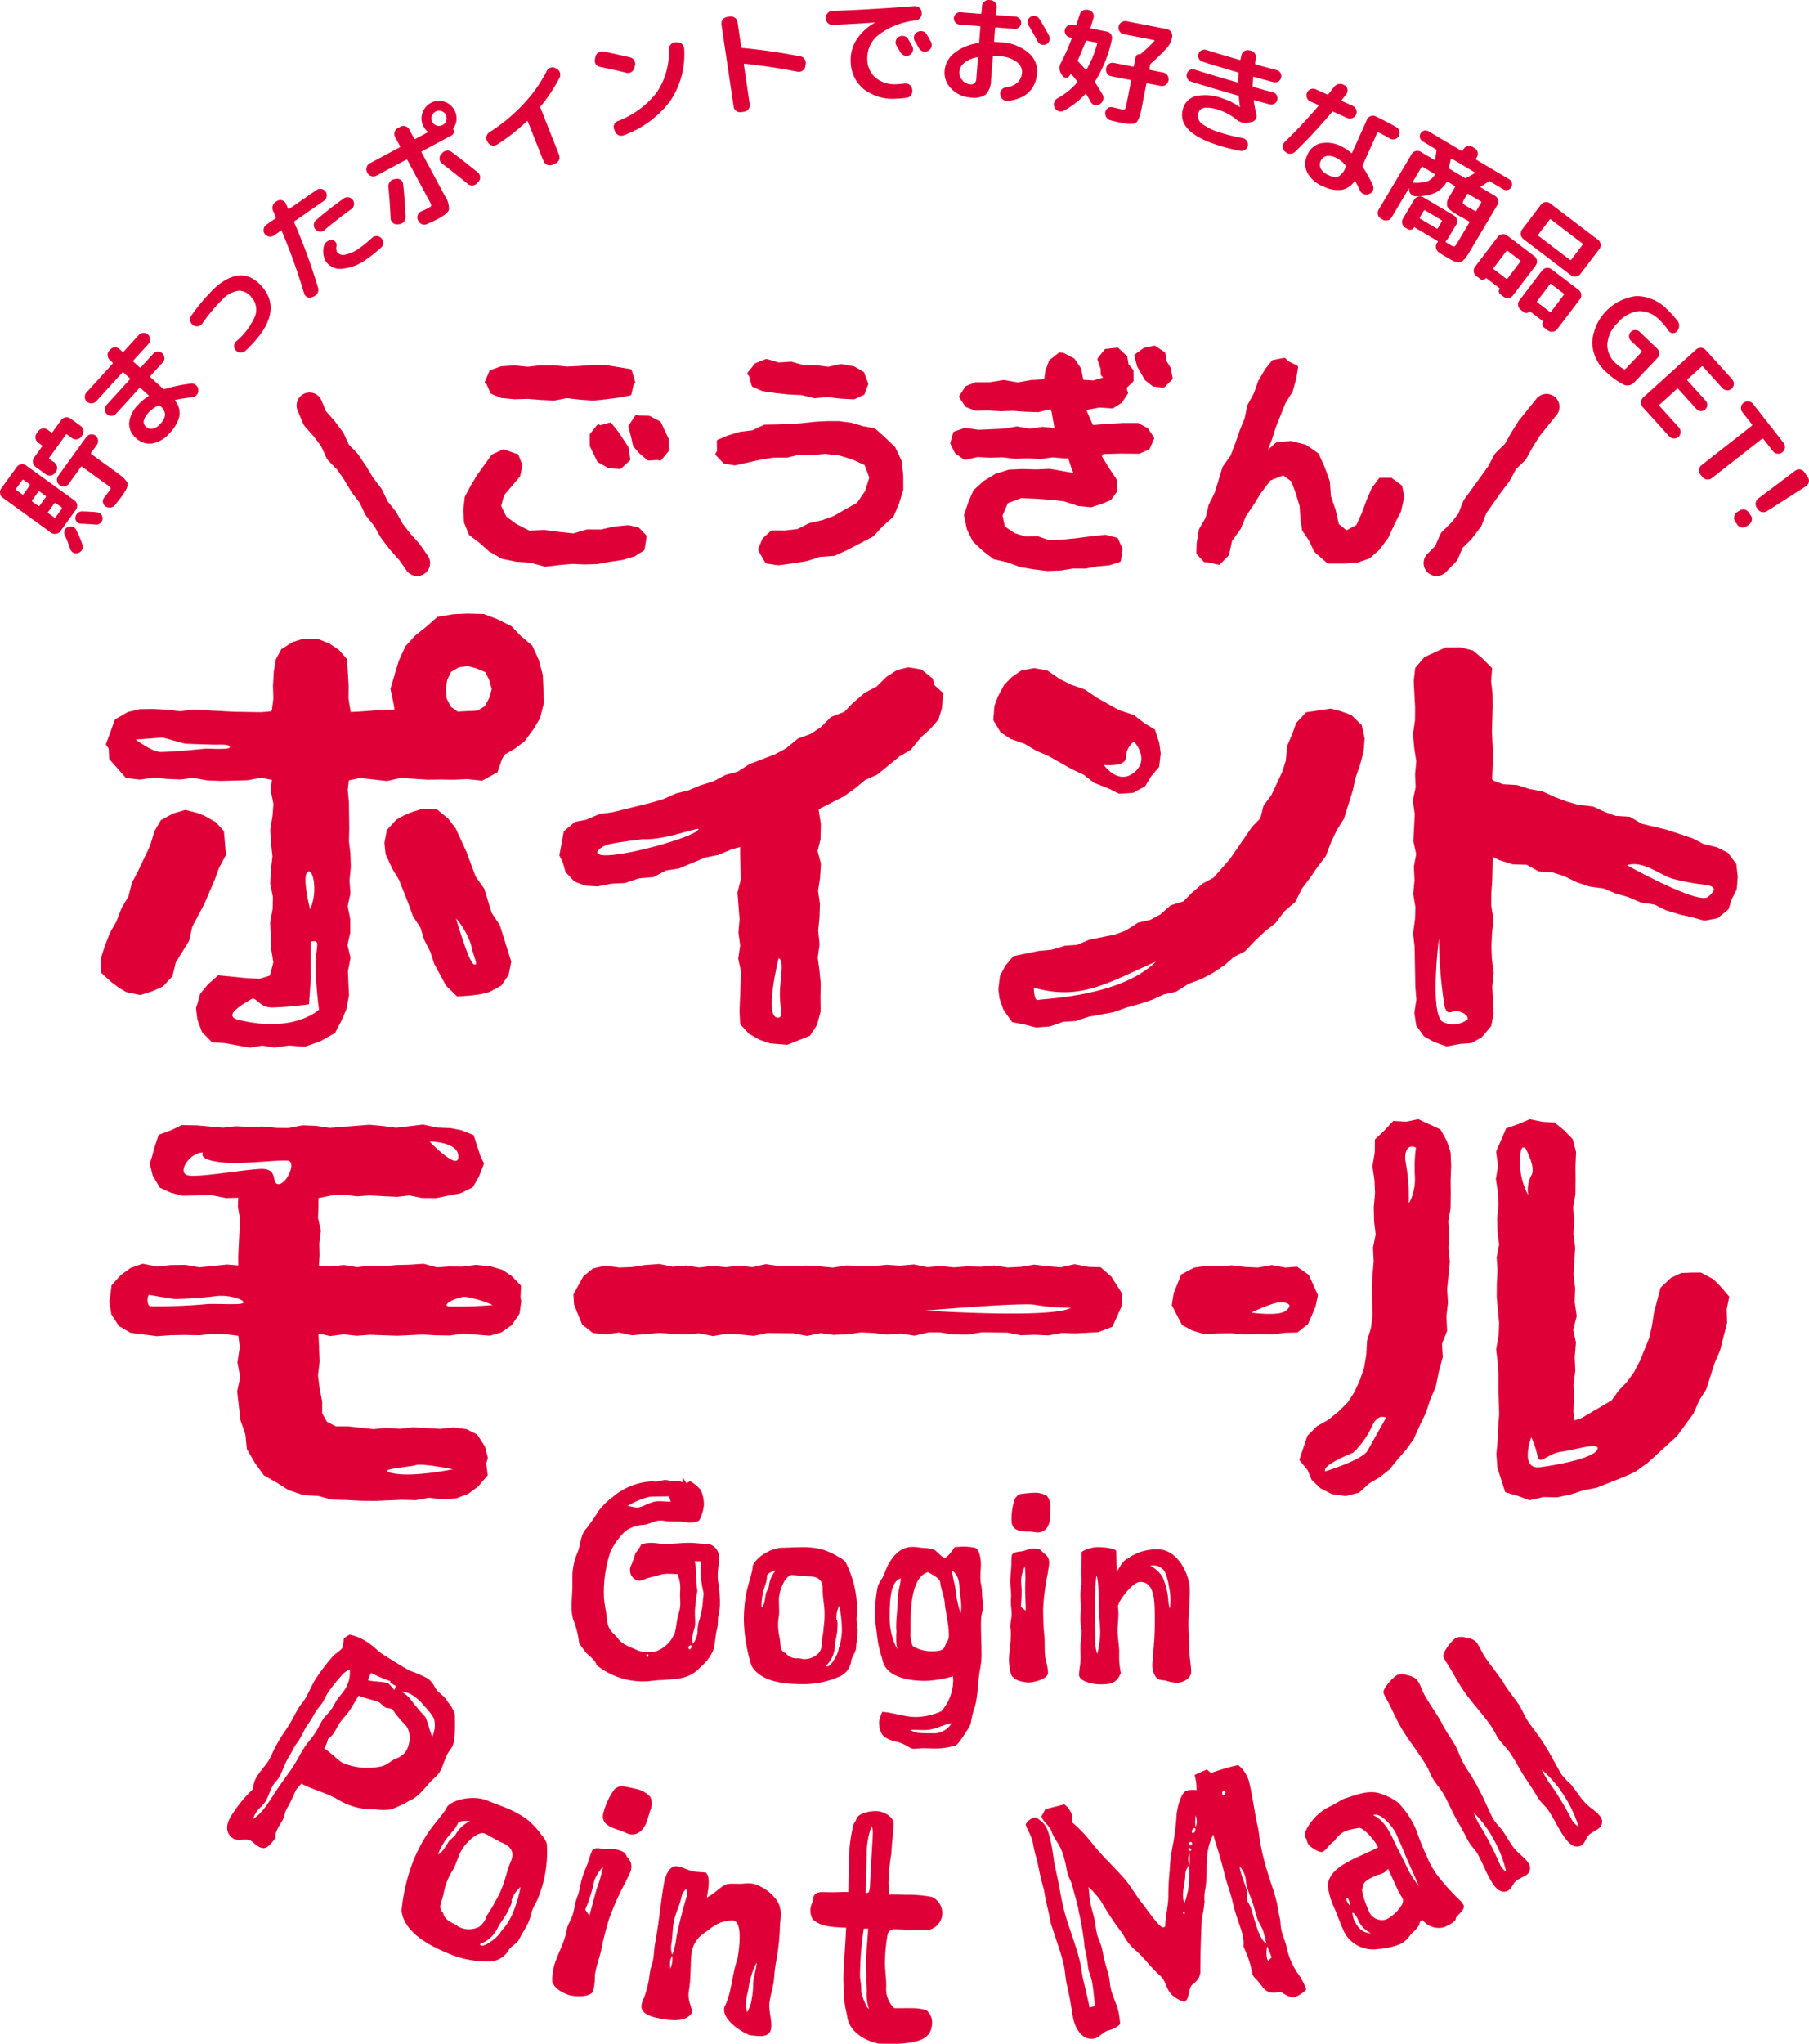
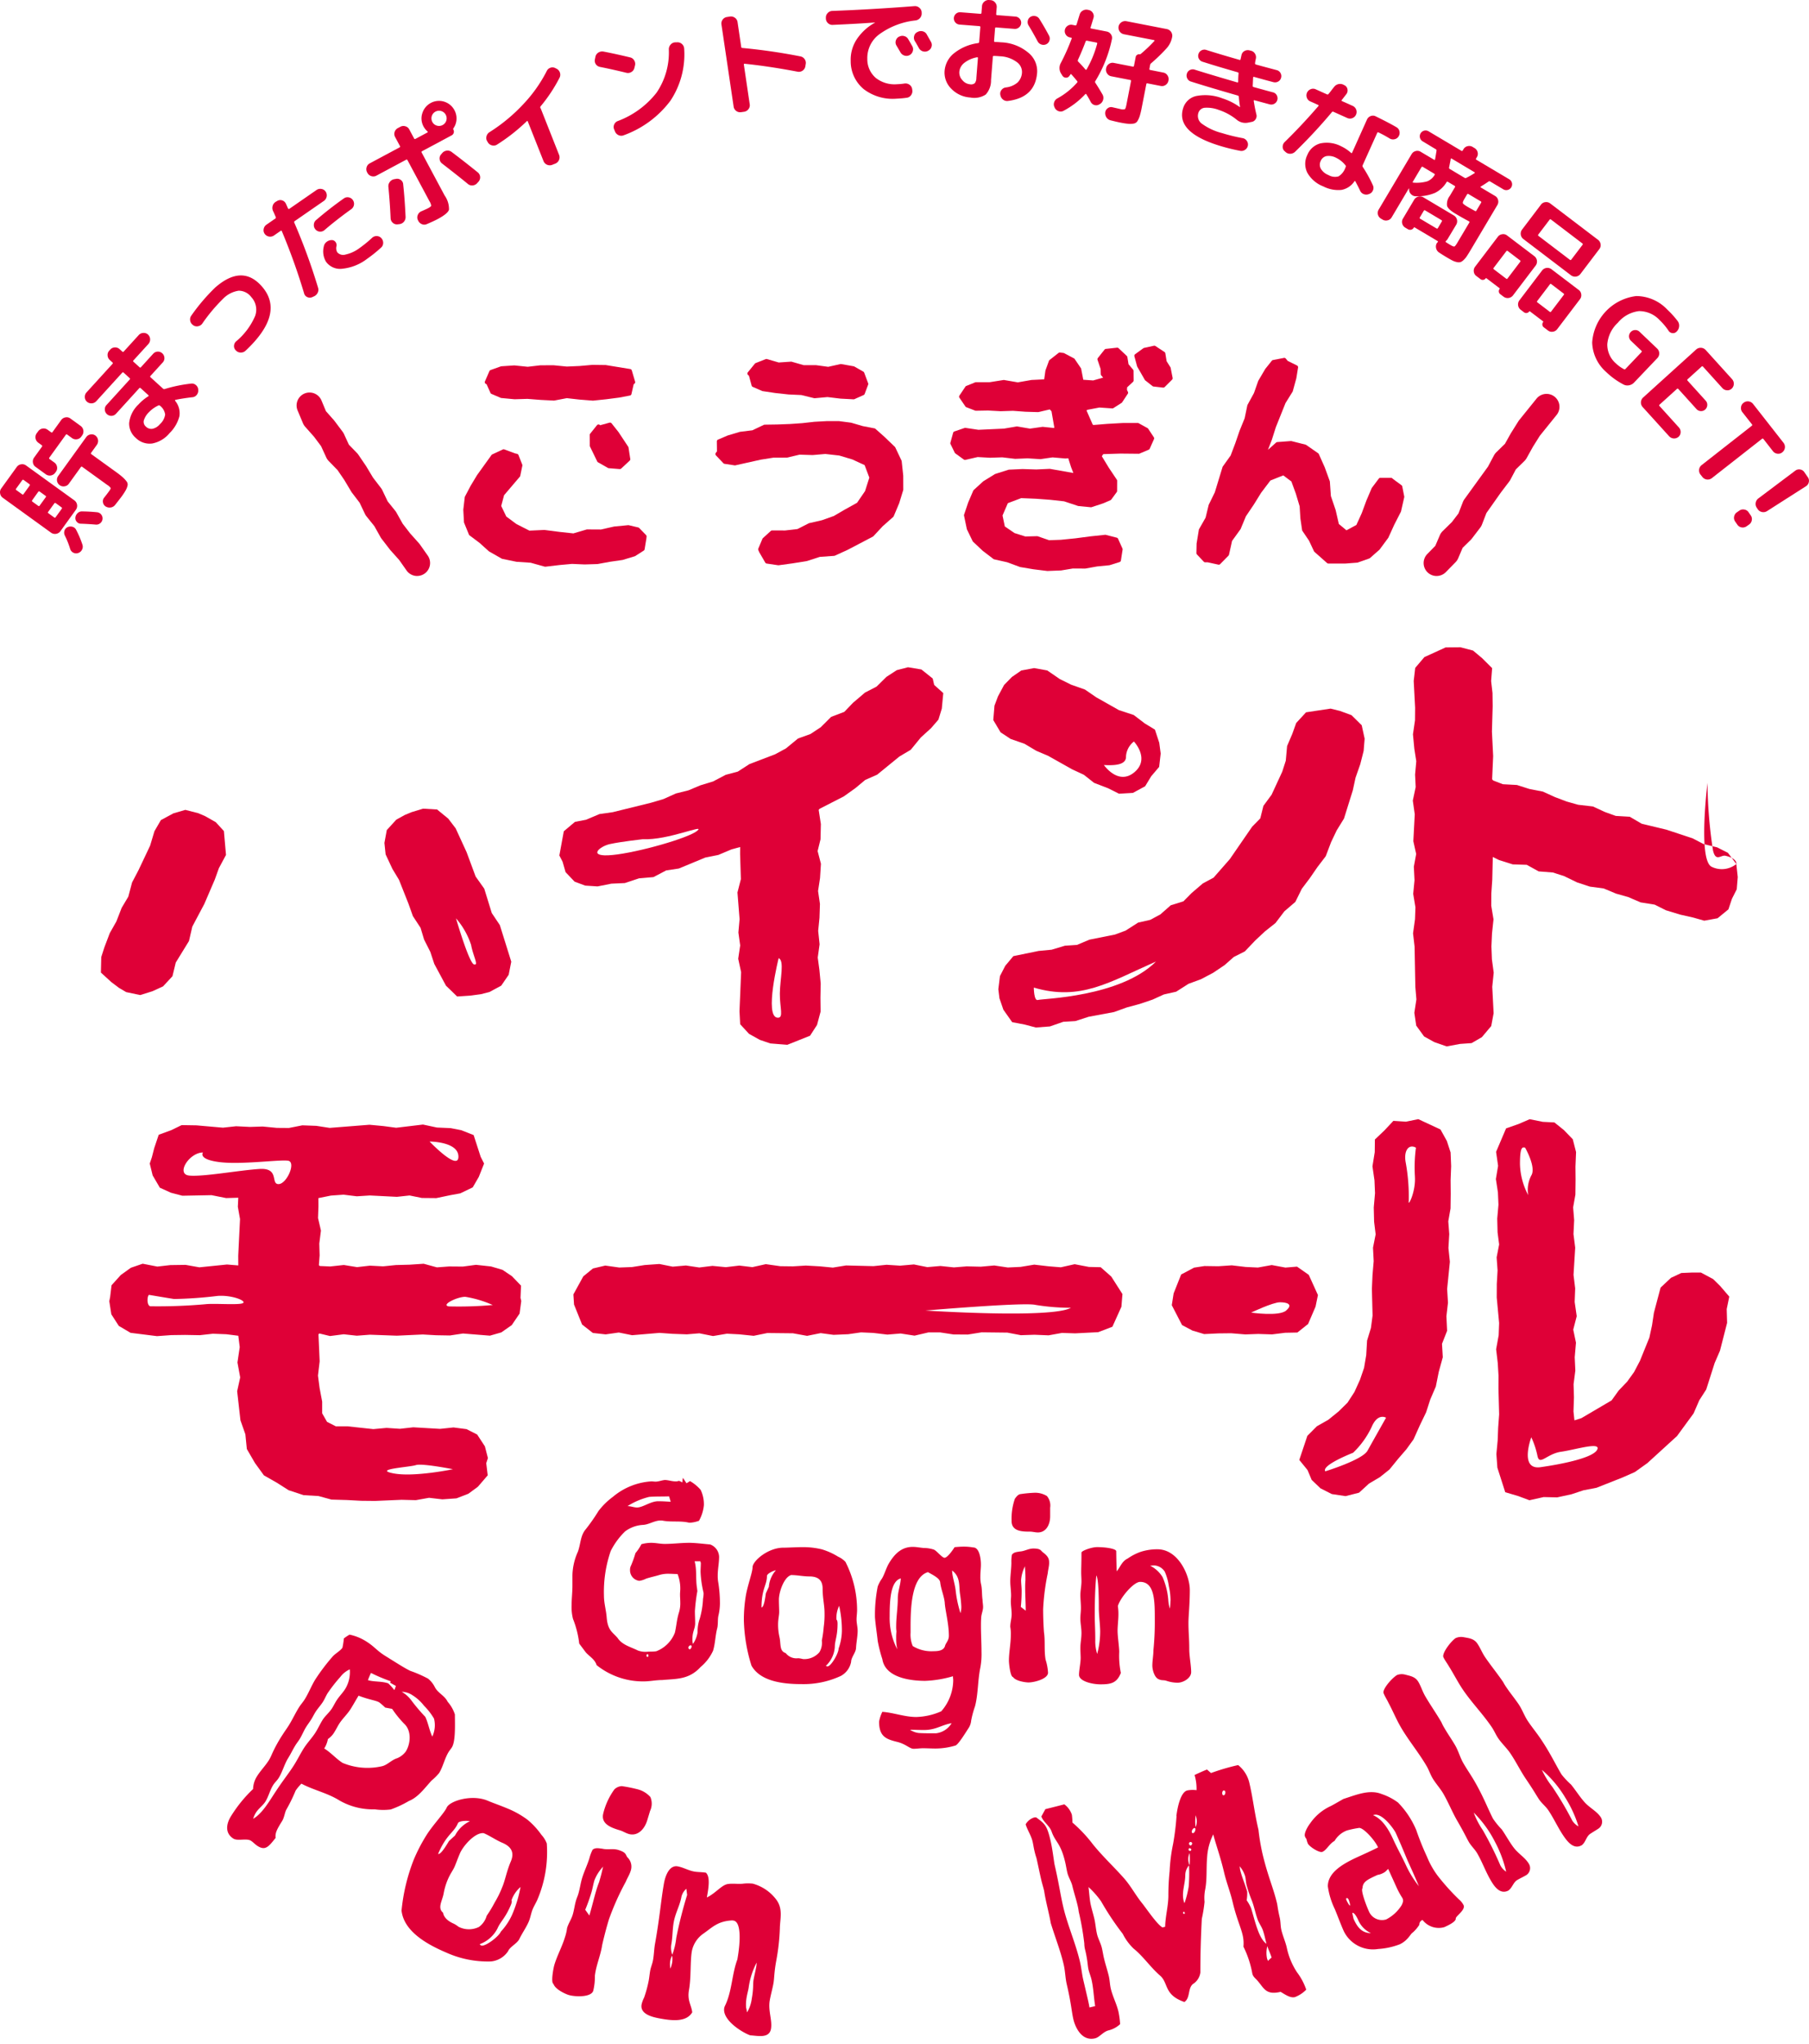
<svg xmlns="http://www.w3.org/2000/svg" width="264.354" height="298.471" viewBox="0 0 264.354 298.471">
  <g id="グループ_3979" data-name="グループ 3979" transform="translate(15002 15441.5)">
    <path id="パス_368" data-name="パス 368" d="M64.874,262.232a3.692,3.692,0,0,1,1.059,1.3c.467.88,1.432,1.217,1.875,2.135a5.237,5.237,0,0,1,1.048,1.833c.006,1.447.117,3.924-.438,4.808-.144.231-.326.439-.47.668-.578.924-.842,2.2-1.394,3.088a8.529,8.529,0,0,1-1.126,1.116c-1.024,1.126-1.942,2.424-3.3,2.968a15.206,15.206,0,0,1-2.645,1.235,8.692,8.692,0,0,1-2.342-.019,9.786,9.786,0,0,1-5.175-1.308c-1.732-1.081-3.771-1.5-5.536-2.442a6.932,6.932,0,0,0-.85,1.02,23.493,23.493,0,0,1-1.318,2.707c-.265.424-.317,1.193-.654,1.732-.746,1.193-1.044,1.755-.947,2.457-1.019,1.29-1.5,1.9-2.62,1.2-.385-.24-.66-.573-1.006-.787-.615-.385-1.923.081-2.539-.3-1.27-.792-1.058-2.158-.36-3.275a19.825,19.825,0,0,1,3.23-3.971,3.649,3.649,0,0,1,.586-1.881c.506-.809,1.2-1.5,1.731-2.342a6.665,6.665,0,0,0,.428-.857,20.493,20.493,0,0,1,1.577-2.866c.289-.461.617-.9.88-1.322.578-.924.967-1.8,1.5-2.65.265-.424.582-.76.846-1.183.578-.924.985-2.006,1.563-2.929a29.6,29.6,0,0,1,2.472-3.27c.413-.491,1.1-.814,1.471-1.328a10.711,10.711,0,0,0,.212-1.366,7.877,7.877,0,0,1,.828-.552,7.211,7.211,0,0,1,2.432.985c1.232.77,1.486,1.3,2.755,2.1,2.233,1.395,2.963,1.852,3.7,2.208a18.048,18.048,0,0,1,2.524,1.1m-11.368-1.326a3.57,3.57,0,0,0-1.39,1.111,22.665,22.665,0,0,0-1.855,2.371c-.241.385-.428.856-.669,1.241-.337.538-.788,1-1.125,1.544-.216.346-.37.677-.587,1.024-.239.385-.519.746-.76,1.131-.361.578-.606,1.226-.967,1.8-.168.269-.4.553-.591.861-.361.578-.668,1.24-1.053,1.857-.578.922-.822,2-1.4,2.923-.239.385-.572.659-.811,1.044-.457.73-.669,1.668-1.126,2.4-.384.615-.99.984-1.4,1.639a3.473,3.473,0,0,0-.389.88c1.337-.77,2.342-2.549,3.294-3.986,1.121-1.708,1.972-2.727,2.693-3.883.481-.768.909-1.625,1.366-2.356.552-.885,1.25-1.572,1.778-2.418.36-.578.644-1.2,1-1.779.385-.617,1-1.088,1.409-1.742.216-.346.395-.717.611-1.063.409-.654.924-1.135,1.307-1.749a4.751,4.751,0,0,0,.659-2.853m5.175,5.588a9.711,9.711,0,0,0-.865-.756c-.462-.287-1.471-.383-3.025-.98-.385.615-.732,1.256-1.14,1.909-.5.808-1.217,1.433-1.721,2.24-.216.348-.395.718-.611,1.065A3.271,3.271,0,0,1,50.3,271.1a3.941,3.941,0,0,1-.538,1.375c1.038.649,1.769,1.535,2.692,2.11a9.469,9.469,0,0,0,5.743.485c.813-.186,1.37-.909,2.231-1.174a3.008,3.008,0,0,0,1.255-.981c.7-1.115.88-3.034-.245-4.059a15.094,15.094,0,0,1-1.751-2.164ZM56.147,262.5c.952.274,2.005.13,2.972.467a7.178,7.178,0,0,1,.885.982,3.22,3.22,0,0,0,.222-.611l-.833-.467.082-.216a22.873,22.873,0,0,1-2.879-1.211,11.157,11.157,0,0,0-.448,1.057m6.343,2.948a25.666,25.666,0,0,0,2.035,2.4c.442.919.587,1.971,1.029,2.889a3.916,3.916,0,0,0,.25-2.625,9.343,9.343,0,0,0-1.452-1.871,6.4,6.4,0,0,0-1.67-1.524,2.921,2.921,0,0,0-1.6-.52,4.47,4.47,0,0,1,1.409,1.255" transform="translate(-15004.382 -15458.626)" fill="#df0037" />
    <path id="パス_369" data-name="パス 369" d="M81.3,284.6a11.346,11.346,0,0,1,2.024,2.193,3.96,3.96,0,0,1,.789,1.273,17.724,17.724,0,0,1-1.352,8.151c-.213.5-.509.967-.7,1.426-.25.584-.331,1.239-.58,1.823-.356.835-.973,1.706-1.387,2.565-.326.649-1.355,1.1-1.64,1.766a3.39,3.39,0,0,1-2.51,1.495,14.813,14.813,0,0,1-6.586-1.325c-2.962-1.263-6.148-3.162-6.47-6.11a27.587,27.587,0,0,1,1.764-7.382A24.6,24.6,0,0,1,66.56,286.8c.907-1.437,2.606-3.227,2.927-3.98.41-.959,3.659-1.991,6-1,.875.373,1.789.663,3.248,1.286A13.331,13.331,0,0,1,81.3,284.6m-11.476,3.1.885-.806a4.674,4.674,0,0,1,2.169-2.084c-.495-.113-1.608-.045-1.749.29-.6,1.418-1.671,1.6-2.9,4.484.376.161,1.242-1.293,1.593-1.885M71.2,300.216a3.316,3.316,0,0,0,2.99.041,2.987,2.987,0,0,0,1.139-1.635,18.507,18.507,0,0,0,1.182-1.962,14.44,14.44,0,0,0,1.083-2.2c.446-1.042.633-2.293,1.256-3.755.5-1.168.257-2.11-1.247-2.749-.959-.409-1.747-.99-2.707-1.4-1.268-.146-3.016,1.871-3.477,2.956-.355.834-.546,1.4-.777,1.937s-.61.973-1,1.891a9.364,9.364,0,0,0-.591,1.967c-.194,1.149-.967,2.152-.089,2.871.049.464.454,1.13,1.582,1.61a4.016,4.016,0,0,1,.656.428m9.076-5.8a4.561,4.561,0,0,0-1.323,1.95c.09.138.025.4-.1.7-.816,1.92-1.518,2.409-1.928,3.369a4.749,4.749,0,0,1-2.621,2.334.633.633,0,0,0,.215.19c.543.231,2.564-1.274,2.884-2.026a9.183,9.183,0,0,0,1.638-2.458,18.685,18.685,0,0,0,1.235-4.059" transform="translate(-15006.209 -15460.338)" fill="#df0037" />
    <path id="パス_370" data-name="パス 370" d="M86.672,308.445c-.422-.176,0-2.369.134-2.8.406-1.347,1.129-2.645,1.548-4.036a6.862,6.862,0,0,0,.306-1.33c.21-.7.609-1.238.819-1.933s.289-1.429.485-2.081c.1-.348.241-.638.332-.942.235-.783.328-1.56.55-2.3.3-1,.776-1.946,1.078-2.946a6.122,6.122,0,0,1,.467-1.234c.436-.343.956-.186,1.416-.142.8.193,1.535-.059,2.317.176,1.217.367,1.068.7,1.337,1.067a1.885,1.885,0,0,1,.489,2c-.171.564-.514,1.077-.715,1.585a37.929,37.929,0,0,0-2.468,5.512c-.367,1.217-.69,2.447-.983,3.732-.216,1.5-.877,2.911-1.062,4.467a8.873,8.873,0,0,1-.238,2.2c-.3,1-2.686.9-3.6.621-.347-.1-1.946-.775-2.214-1.615m6.792-15.3c.183-.608.323-1.229.464-1.85-.014.043-.07.074-.083.118a6.006,6.006,0,0,0-1.193,1.915c-.17.565-.267,1.2-.438,1.764a25.853,25.853,0,0,1-.9,2.524l.6.843c.368-1.217.648-2.459,1.013-3.675a12.526,12.526,0,0,1,.411-1.2Zm.508-9.7a10.059,10.059,0,0,1,1.6-3.407,1.657,1.657,0,0,1,1.091-.476,21.573,21.573,0,0,1,2.368.478,3.728,3.728,0,0,1,1.8,1.109,2.462,2.462,0,0,1-.041,2.026l-.407,1.347c-.431,1.433-1.481,2.4-2.741,2.017-.433-.132-.829-.392-1.22-.511-1.172-.353-2.954-.89-2.444-2.584" transform="translate(-15007.789 -15460.213)" fill="#df0037" />
    <path id="パス_371" data-name="パス 371" d="M100.482,312.284a4.174,4.174,0,0,1,.364-.995,17.256,17.256,0,0,0,.68-2.505c.088-.492.124-.946.213-1.437.1-.536.318-1,.414-1.539.144-.805.155-1.633.291-2.391.714-3.975.871-6.391,1.312-8.846.184-1.026.758-2.676,2.007-2.451.8.145,1.553.6,2.4.754.537.1,1.14.067,1.721.171.672.627.367,2.325.134,3.619,1.366-.676,2.179-1.866,3.12-1.974.755-.1,1.558.049,2.268-.054a6.632,6.632,0,0,1,1.335.009,6.408,6.408,0,0,1,3.373,2.266c1.087,1.393.591,2.871.573,4.251a31.669,31.669,0,0,1-.536,4.789c-.314,1.742-.272,2.533-.4,3.248-.145.8-.386,1.637-.538,2.484-.272,1.519.4,2.929.173,4.18-.257,1.43-1.974.984-3.027.932-1.128-.387-4.119-2.215-3.8-4a1.571,1.571,0,0,1,.168-.43c.983-2.13.945-4.486,1.748-6.648.473-2.635.569-5.475-.549-5.676a1.014,1.014,0,0,0-.365-.02c-2.008.147-2.766,1.025-4.029,1.905a4.1,4.1,0,0,0-1.7,2.552c-.265,1.473-.093,3.855-.423,5.686-.281,1.563.346,2.182.473,3.267-.869,1.5-3.074,1.2-4.68.91-1.251-.224-2.969-.671-2.72-2.055m4.183-6.348a3.106,3.106,0,0,0,.031,1.111,4.848,4.848,0,0,0,.233-.788,3.02,3.02,0,0,0,.014-1.1,2.58,2.58,0,0,0-.278.78m2.355-10.548a2.221,2.221,0,0,0-.715,1.161c-.233,1.3-.888,2.377-1.129,3.717-.184,1.026-.153,2.139-.346,3.211a2.98,2.98,0,0,0,.137,1.545,10.4,10.4,0,0,0,.584-2.476,62.281,62.281,0,0,1,1.585-6.261ZM115.9,313.44a5.163,5.163,0,0,0,.682-2,11.722,11.722,0,0,0,.205-2.175,4.556,4.556,0,0,1,.092-.767c.1-.536.237-1.065.333-1.6a4.178,4.178,0,0,0,.084-.722,11.01,11.01,0,0,0-1.174,3.707c-.072.4-.2.841-.276,1.288a5.917,5.917,0,0,0-.094,1.551Z" transform="translate(-15008.724 -15461.052)" fill="#df0037" />
-     <path id="パス_372" data-name="パス 372" d="M136.878,317.419c-2.116-.44-4.383-1.794-4.614-4.161a20.54,20.54,0,0,1-.482-2.922c.033-.908-.063-2.045-.024-3.088.071-1.948.312-4.8.383-6.748-2.178-.079-3.624-.223-4.637-1.03-.178-.1-.618-.523-.574-1.7.019-.5.355-1.032.367-1.348.035-.952.768-1.152,1.492-1.126,1.949.071,2.544-.044,3.678,0,.024-.724.044-2.494.085-3.626.02-.5-.015-.818,0-1.272a23.489,23.489,0,0,1,.629-4.834c.157-.538.193-.31.44-.845.073-.769,1.68-1.3,3-1.253.952.034,2.512.818,2.472,1.906-.044,1.178-.284,2.8-.338,4.254a30.765,30.765,0,0,0-.42,4.069c-.028.772.136,1.232.11,1.956.773-.018,1.589.012,2.315.039a18.638,18.638,0,0,1,3.936.325,2.607,2.607,0,0,1,1.5,2.369,2.535,2.535,0,0,1-2.722,2.488l-3.9-.143c-.726-.025-.955.01-1.337.587a25.627,25.627,0,0,0-.414,3.889c-.054,1.5.226,2.549.17,4.045a3.922,3.922,0,0,0,1.162,2.993c.816.029,1.908-.021,3.131.022a6.721,6.721,0,0,1,1.579.285,2.277,2.277,0,0,1,.838,1.936c-.092,2.493-2.461,2.725-4.373,2.927-.774.064-2.906.031-3.45.011m-1.728-7.37c.028-.771-.082-1.5-.062-2.045.034-.952-.072-1.772-.02-3.177.042-1.134.245-3.031.289-4.21l-.637.022a49.511,49.511,0,0,0-.55,6.379c-.042,1.179.216,1.552.175,2.684-.018.454.766,2.615,1.13,2.628a6.274,6.274,0,0,1-.326-2.281M135,295.428c.543.02.5-.163.62-.884.1-2.674.356-6.024.426-7.972a2.223,2.223,0,0,0-.192-.915,12.115,12.115,0,0,0-.706,4.422c-.068,1.859-.078,3.447-.148,5.35" transform="translate(-15010.495 -15460.474)" fill="#df0037" />
    <path id="パス_373" data-name="パス 373" d="M197.88,309.387c-2.163.509-2.413-.55-3.366-1.632-.259-.312-.64-.549-.755-1.034a14.614,14.614,0,0,0-1.3-3.936,5.2,5.2,0,0,0-.119-1.7c-.29-1.236-.9-2.444-1.471-4.872-.332-1.413-.885-2.774-1.238-4.275-.551-2.34-1.155-3.922-1.582-5.544a8.558,8.558,0,0,0-.895,3.331c-.143,1.572.009,3.213-.287,4.727a6.2,6.2,0,0,0-.09,1.792,20.453,20.453,0,0,1-.4,2.471c-.135,2.595-.216,5.222-.209,7.829a2.347,2.347,0,0,1-1.091,1.7c-.779.649-.359,2.042-1.247,2.623-3.045-1.055-2.283-2.771-3.565-3.867-1.4-1.208-2.427-2.786-3.863-3.938a7.874,7.874,0,0,1-1.576-2.145,40.309,40.309,0,0,1-3.168-4.754,12.754,12.754,0,0,0-1.841-2.083c.13.947.149,1.829.358,2.712.155.662.345,1.27.491,1.888.176.751.22,1.531.4,2.283.155.662.543,1.317.709,2.024.113.485.184.981.3,1.466.207.884.5,1.746.711,2.629.146.618.148,1.223.293,1.841.259,1.1.849,2.224,1.109,3.327a12.314,12.314,0,0,1,.25,1.853,3.8,3.8,0,0,1-1.652.9c-.84.2-1.346,1.014-2.008,1.171-2.076.488-2.956-1.869-3.163-2.752-.27-1.148-.309-2.3-.962-5.086-.24-1.015-.226-1.951-.466-2.966-.477-2.031-1.263-3.99-1.884-6.033-.275-1.567-.727-3.091-.969-4.712-.125-.53-.293-1.05-.417-1.579-.25-1.061-.466-2.175-.7-3.19a11.184,11.184,0,0,1-.325-1.181c-.1-.443-.152-.851-.246-1.247-.208-.884-.768-1.683-1.011-2.512a2.179,2.179,0,0,1,1.17-.973.984.984,0,0,1,.364-.039c1.24.92,1.568,1.122,2.086,3.33.27,1.147.408,2.328.59,3.5.634,2.694.871,4.5,1.3,6.31.6,2.562,1.787,5.219,2.43,7.957.207.884.282,1.8.48,2.636.728,3.091.842,3.577.9,4.029l.838-.2c-.212-1.3-.238-2.6-.538-3.881-.115-.485-.327-.995-.432-1.436-.155-.663-.1-1.234-.477-2.823a3.788,3.788,0,0,1-.141-.992,40.707,40.707,0,0,0-.814-4.655,7.933,7.933,0,0,0-.195-1.026c-.207-.883-.513-1.789-.732-2.717-.166-.707-.576-1.262-.742-1.969-.115-.485-.185-.982-.309-1.512-.676-2.87-1.424-2.881-1.984-4.473-.3-.862-1.213-1.392-1.5-2.209l.587-1.071c.839-.2,2.55-.646,2.771-.7a3.08,3.08,0,0,1,1.1,1.512,8.411,8.411,0,0,1,.083,1.146,20.752,20.752,0,0,1,2.981,3.167c1.449,1.8,3.111,3.323,4.637,5.06.964,1.124,1.638,2.41,2.558,3.546.659.823,2.168,3.078,2.976,3.541l.4-.093c.021-1.5.46-3,.47-4.537a33.3,33.3,0,0,1,.183-3.584,24.87,24.87,0,0,1,.507-3.988,38.152,38.152,0,0,0,.5-4.03.276.276,0,0,1,0-.187c.148-1.153.608-3.358,1.581-3.587a4.3,4.3,0,0,1,1.342-.036,6.882,6.882,0,0,0-.287-2.215c.587-.278,1.218-.566,1.816-.8l.587.513a31.1,31.1,0,0,1,3.966-1.164,4.674,4.674,0,0,1,1.657,2.685c.5,2.119.721,4.257,1.314,6.774a30.845,30.845,0,0,0,.568,3.408c.788,3.356,1.6,5.028,2.141,7.325.092.4.1.816.4,2.1.135.574.093,1.19.239,1.807.2.84.582,1.68.778,2.52a10.389,10.389,0,0,0,1.513,3.652,8.922,8.922,0,0,1,1.339,2.527,4.585,4.585,0,0,1-1.654,1.088c-.706.167-1.447-.4-2.091-.766m-14.043-12.96a14.153,14.153,0,0,0,.606-2.379,23.1,23.1,0,0,0,.055-3.135,2.219,2.219,0,0,0-.548,1.433c0,1.211-.542,2.457-.25,3.694a1.247,1.247,0,0,0,.137.387m-.029,1.264-.176.042-.014.143.13.155.157-.13Zm.78-8.571a2.027,2.027,0,0,0-.14,1.385,1.228,1.228,0,0,0,.138.386,11.945,11.945,0,0,0,0-1.771m.25-.524c-.021-.088-.13-.156-.283-.214-.113.12-.135.219-.125.263.021.088.13.156.273.169.077-.065.146-.174.134-.218m.122-.867a.231.231,0,1,0-.441.1c.02.089.14.2.229.179a.234.234,0,0,0,.155-.131c.035-.053.068-.108.058-.152m.154-1.528c.22-.05.357-.456.316-.633-.02-.089-.075-.121-.207-.091a.642.642,0,0,0-.317.635c.064.078.119.112.208.09m.439-2.293-.074-.309a5.681,5.681,0,0,0-.013,1.727,2.208,2.208,0,0,0,.087-1.418m3.81-3.413c.032.133.1.212.229.181.178-.043.247-.339.206-.515-.031-.133-.1-.211-.317-.159a.558.558,0,0,0-.118.493m6.448,21.877c-.229-.971-.332-1.413-.49-1.889-.19-.608-.645-1.153-.843-1.8-.3-.862-.46-1.757-.811-2.653a20.046,20.046,0,0,1-.76-2.244c-.1-.441-.109-.859-.2-1.257a3.972,3.972,0,0,0-.815-1.486c.043.176.04.364.082.54.248,1.06.729,2.112,1.023,3.161a6.254,6.254,0,0,1-.074,1.276,5.862,5.862,0,0,1,.645,1.153c.548,1.735,1.081,4.405,2.248,5.2m.753,2.014c-.189-.608-.447-1.107-.626-1.671a3.921,3.921,0,0,0-.047,1.782c.031.133.106.254.138.386a4.408,4.408,0,0,1,.535-.5" transform="translate(-15012.753 -15459.992)" fill="#df0037" />
    <path id="パス_374" data-name="パス 374" d="M205.146,285.046a7.338,7.338,0,0,1,2.915-2.469c.372-.168,1.43-.8,1.949-1.082,1.87-.6,3.79-1.42,5.551-.723a8.478,8.478,0,0,1,2.408,1.248,12.8,12.8,0,0,1,2.669,4.02,39.957,39.957,0,0,0,1.578,3.917,12.354,12.354,0,0,0,1.54,2.738,32.814,32.814,0,0,0,3.117,3.469,2.713,2.713,0,0,1,.678.838c.337.744-1.282,1.677-1.132,2.006-.079.486-1.154.972-1.691,1.216a2.989,2.989,0,0,1-3.168-1.053.718.718,0,0,0-.474.712,5.338,5.338,0,0,1-.977,1.141c-.289.131-.673,1.152-1.912,1.715a10.752,10.752,0,0,1-3.132.672,4.739,4.739,0,0,1-5.017-2.606c-.432-.95-1.094-2.742-1.338-3.278a11,11,0,0,1-.992-3.286c.018-2.051,2.237-3.306,4.551-4.355.992-.45,1.982-.9,2.791-1.315-.488-1.075-2.067-2.8-2.735-2.845a13.768,13.768,0,0,0-1.82.377,3.544,3.544,0,0,0-1.8,1.515c-.79.457-1.147,1.318-1.767,1.6-.454.205-1.94-.764-2.146-1.219a3.581,3.581,0,0,1-.2-.658,1.1,1.1,0,0,1-.21-.353c-.206-.454.445-1.546.765-1.94m5.8,12.015c.082-.037-.1-.653-.191-.859s-.214-.253-.3-.215-.086.139.008.346.4.766.48.728m.535,1.949c.506,1.115,1.139,2.073,2.54,2.085a3.731,3.731,0,0,1-1.875-1.938c-.243-.538-.606-1.121-.856-1.007Zm7.14-3.038a11.364,11.364,0,0,1-.854-1.556l-1.218-2.684c-.208.094-.278.374-.815.618a2.48,2.48,0,0,1-.741.237c-1.569.711-2.171,1.035-2.206,1.946-.3.334.593,2.621.911,3.323a2.075,2.075,0,0,0,2.552,1.234,5.782,5.782,0,0,0,2.25-2.067c.263-.518.253-.762.121-1.051m.849-5.267c-.3-.662-.892-2.185-1.827-4.252-.227-.5-2.074-3.144-3.314-2.582,1.28.515,2.222,1.931,2.951,3.543.6,1.322,1.324,2.587,1.924,3.91a15.259,15.259,0,0,0,1.818,2.912c-.371-.928-1.194-2.746-1.552-3.531" transform="translate(-15015.678 -15460.277)" fill="#df0037" />
    <path id="パス_375" data-name="パス 375" d="M236.249,292.087c-.629.365-.743,1.164-1.346,1.568-1.223.6-2.054-.644-2.577-1.548-.729-1.255-1.245-2.687-1.949-3.9-.342-.59-.88-1.065-1.222-1.652-.363-.629-.648-1.3-1.7-3.107-.728-1.256-1.285-2.666-2.036-3.961-.432-.746-1.152-1.535-1.584-2.28-.319-.55-.52-1.167-.839-1.717-1.161-2-2.653-3.758-3.791-5.722-.66-1.137-1.164-2.367-1.807-3.567-.234-.494-.523-.9-.718-1.419-.139-.6,1.248-2.192,1.992-2.624a1.94,1.94,0,0,1,1.177-.053c.745.2,1.483.294,1.937,1.08.387.667.594,1.385.981,2.054.751,1.294,1.622,2.521,2.373,3.816a7.064,7.064,0,0,0,.462.886c.5.864,1.057,1.642,1.558,2.505.478.825.721,1.786,1.2,2.61.523.9,1.1,1.721,1.6,2.584,1.321,2.277,1.934,3.966,2.721,5.5a11.455,11.455,0,0,0,1.277,1.568c.6.857,1.131,1.861,1.773,2.695.664.873,1.675,1.442,2.2,2.344a1.212,1.212,0,0,1-.407,1.652c-.432.25-.846.439-1.277.689m-6.384-9.83a12.089,12.089,0,0,0,1.339,2.58,49.25,49.25,0,0,1,2.554,5.128,2.56,2.56,0,0,0,.851.922,17.614,17.614,0,0,0-1.633-4.351,16.381,16.381,0,0,0-3.111-4.279" transform="translate(-15016.505 -15459.041)" fill="#df0037" />
    <path id="パス_376" data-name="パス 376" d="M247.518,284.961c-.6.409-.655,1.215-1.23,1.66-1.175.691-2.093-.5-2.68-1.358-.817-1.2-1.435-2.59-2.224-3.752-.383-.563-.954-1-1.337-1.56-.408-.6-.742-1.251-1.916-2.976-.816-1.2-1.471-2.565-2.314-3.8-.485-.713-1.26-1.447-1.745-2.16-.356-.524-.6-1.126-.959-1.652-1.3-1.912-2.916-3.557-4.191-5.43-.741-1.088-1.332-2.278-2.058-3.429-.269-.474-.589-.862-.819-1.363-.182-.59,1.085-2.274,1.8-2.759a1.953,1.953,0,0,1,1.168-.138c.757.145,1.5.188,2.009.938.435.637.692,1.339,1.127,1.977.842,1.236,1.8,2.4,2.639,3.634a7.375,7.375,0,0,0,.524.85c.561.825,1.172,1.562,1.734,2.387.536.787.847,1.727,1.384,2.515.587.864,1.223,1.636,1.784,2.46,1.482,2.175,2.214,3.817,3.11,5.292a11.445,11.445,0,0,0,1.385,1.47c.662.812,1.263,1.775,1.962,2.56.725.823,1.774,1.317,2.361,2.179a1.208,1.208,0,0,1-.286,1.676c-.412.28-.813.5-1.225.779m-7.073-9.342a12.2,12.2,0,0,0,1.521,2.478,48.566,48.566,0,0,1,2.916,4.927,2.57,2.57,0,0,0,.914.859,17.482,17.482,0,0,0-1.941-4.219,16.331,16.331,0,0,0-3.41-4.045" transform="translate(-15017.13 -15458.649)" fill="#df0037" />
    <path id="パス_377" data-name="パス 377" d="M93.178,258.654c-.278-.873-1.072-1.271-1.588-1.865l-.952-1.27a14.021,14.021,0,0,0-.913-3.611,6.978,6.978,0,0,1-.2-2.024c0-.953.119-1.866.119-2.818v-1.548a8.808,8.808,0,0,1,.794-3.413c.4-1.072.356-2.223,1.032-3.135a27.636,27.636,0,0,0,1.984-2.818,10.382,10.382,0,0,1,2.1-2.064,9.669,9.669,0,0,1,5.635-2.262c.2,0,.4.039.6.039.436,0,.913-.2,1.348-.238.516,0,1.032.2,1.548.2a1.158,1.158,0,0,0,.516-.08,3.069,3.069,0,0,1,.516.238,3.179,3.179,0,0,1,.079-.674l.516.794.516-.318a6.026,6.026,0,0,1,1.548,1.27,4.849,4.849,0,0,1,.476,2.262,5.819,5.819,0,0,1-.714,2.262,4.5,4.5,0,0,1-1.27.278,1.14,1.14,0,0,1-.357-.038c-1.191-.24-2.382-.04-3.572-.24a1.688,1.688,0,0,0-.437-.038c-.833,0-1.627.554-2.46.634a4.82,4.82,0,0,0-2.7.953,10.663,10.663,0,0,0-2.1,2.858,18.292,18.292,0,0,0-.992,6.547c0,1.072.318,2.1.4,3.175.16,1.9.834,2.1,1.588,2.976.674,1.032,1.905,1.309,2.936,1.825a3.1,3.1,0,0,0,1.35.2c.476-.04.952,0,1.388-.08a4.753,4.753,0,0,0,2.7-2.7c.238-.992.276-1.944.594-2.936a4.514,4.514,0,0,0,.2-1.47c0-.4-.038-.793-.038-1.19,0-.278.038-.556.038-.834a5.7,5.7,0,0,0-.4-2.143c-.436,0-.873-.038-1.27-.038a4.507,4.507,0,0,0-1.468.2c-.516.159-1.27.316-1.865.516a3.124,3.124,0,0,1-.992.316,1.547,1.547,0,0,1-1.35-1.546,1.372,1.372,0,0,1,.159-.716,15.9,15.9,0,0,0,.635-1.786A6.847,6.847,0,0,0,99.726,241a5.588,5.588,0,0,1,1.429-.2c.676,0,1.309.16,1.984.16,1.192,0,2.381-.16,3.572-.16.954,0,2.5.2,3.057.238a1.993,1.993,0,0,1,1.31,1.786c0,.913-.2,1.826-.2,2.7a5.767,5.767,0,0,0,.04.832,19.372,19.372,0,0,1,.278,3.057,7.9,7.9,0,0,1-.2,1.945c-.158.635-.039,1.349-.2,1.945-.278,1.07-.278,2.182-.6,3.254a6.733,6.733,0,0,1-1.826,2.381c-1.707,1.866-3.532,1.707-5.6,1.9-.913,0-1.826.2-2.7.2a10.836,10.836,0,0,1-6.9-2.382m9.009-23.93c.635,0,1.19.04,1.825.078l-.238-.792c-.913.038-1.905,0-2.9.078a10.667,10.667,0,0,0-3.175,1.349c.476,0,.953.2,1.389.2.873,0,1.984-.913,3.1-.913m-1.707,22.659a.3.3,0,0,0,.159.08c.079,0,.119-.118.119-.2s-.04-.2-.119-.2a.145.145,0,0,0-.159.159Zm6.587-1.468c0-.078-.039-.118-.119-.159a.391.391,0,0,0-.356.4c0,.04.118.16.159.2.16,0,.317-.24.317-.438m1.746-7.659a1,1,0,0,0-.039-.317,15.784,15.784,0,0,1-.4-2.9c0-.438.04-.873.04-1.31l-.08-.238H107.5c.357,1.31.119,2.618.357,3.968,0,.119.04.277.04.4a26.479,26.479,0,0,0-.358,2.9c0,.594.04,1.19.04,1.786,0,.792-.4,1.19-.4,2.3a2.177,2.177,0,0,0,.08.716,4.063,4.063,0,0,0,.674-1.707,5.629,5.629,0,0,1,.318-1.984,12.232,12.232,0,0,0,.476-2.9,4.328,4.328,0,0,0,.079-.715" transform="translate(-15007.993 -15456.984)" fill="#df0037" />
    <path id="パス_378" data-name="パス 378" d="M127.888,242.475a9.849,9.849,0,0,1,2.38,1.071,3.475,3.475,0,0,1,1.073.754,15.53,15.53,0,0,1,1.706,7.025c0,.476-.079.952-.079,1.388,0,.556.16,1.111.16,1.667,0,.794-.2,1.706-.238,2.54-.04.634-.716,1.348-.716,1.984a2.968,2.968,0,0,1-1.508,2.064,12.949,12.949,0,0,1-5.755,1.192c-2.816,0-6.031-.438-7.3-2.7a24.092,24.092,0,0,1-1.111-6.549,21.44,21.44,0,0,1,.278-3.611c.238-1.469.992-3.492.992-4.206,0-.913,2.262-2.857,4.484-2.857.834,0,1.666-.08,3.056-.08a11.74,11.74,0,0,1,2.58.318m-8.176,6.429.438-.954a4.088,4.088,0,0,1,1.032-2.419c-.437.079-1.31.516-1.31.833,0,1.348-.794,1.864-.794,4.6.358,0,.556-1.47.634-2.064m5.4,9.6a2.9,2.9,0,0,0,2.42-.992,2.609,2.609,0,0,0,.357-1.706,16.135,16.135,0,0,0,.278-1.985,12.765,12.765,0,0,0,.118-2.143c0-.992-.278-2.064-.278-3.453,0-1.11-.516-1.786-1.945-1.786-.912,0-1.746-.2-2.659-.2-1.07.317-1.786,2.54-1.786,3.572,0,.794.04,1.311.04,1.825s-.159.994-.159,1.866a8.233,8.233,0,0,0,.2,1.786c.238.992-.04,2.063.913,2.341a1.973,1.973,0,0,0,1.824.754,3.523,3.523,0,0,1,.676.118m5.318-7.777a3.987,3.987,0,0,0-.4,2.024c.119.079.16.317.16.6,0,1.826-.4,2.46-.4,3.372a4.162,4.162,0,0,1-1.31,2.78.59.59,0,0,0,.238.078c.516,0,1.628-1.9,1.628-2.618a8.032,8.032,0,0,0,.477-2.54,16.413,16.413,0,0,0-.4-3.691" transform="translate(-15009.797 -15457.71)" fill="#df0037" />
    <path id="パス_379" data-name="パス 379" d="M152.563,252.43c-.039.438-.039.834-.039,1.27,0,1.232.079,2.5.079,3.731a10.8,10.8,0,0,1-.16,2.262c-.4,1.9-.316,3.929-.792,5.715a14.22,14.22,0,0,0-.556,2.064,2.4,2.4,0,0,1-.438,1.19c-.555.872-1.508,2.382-1.865,2.461a10.232,10.232,0,0,1-2.9.438c-.6,0-1.23-.04-1.826-.04-.476,0-.952.079-1.389.079-.554,0-1.11-.675-2.341-.993-1.628-.4-2.7-.754-2.7-2.976a5.446,5.446,0,0,1,.476-1.428c1.666.118,3.255.754,4.961.754a9.656,9.656,0,0,0,3.65-.834,6.967,6.967,0,0,0,1.748-4.524c0-.2-.04-.4-.04-.594a16.434,16.434,0,0,1-4.048.674c-2.024,0-5.834-.4-6.271-3.175a20.254,20.254,0,0,1-.676-2.658c-.118-1.151-.316-2.3-.4-3.451a21.258,21.258,0,0,1,.4-4.485,4.951,4.951,0,0,1,.636-1.192c.4-.714.6-1.508.992-2.182.873-1.468,1.905-2.421,3.492-2.421.556,0,1.072.12,1.626.16a4.763,4.763,0,0,1,1.47.238c.436.2,1.19,1.191,1.548,1.191.4,0,1.15-1.032,1.468-1.548.437-.04.913-.078,1.349-.078a8.1,8.1,0,0,1,1.388.118c.874,0,1.112,1.587,1.112,2.5,0,.556-.08,1.111-.08,1.667a5.18,5.18,0,0,0,.08,1.11c.2.794.119,1.588.238,2.382,0,.317.079.674.079,1.031,0,.516-.238.993-.278,1.548m-11.746-5.715c-1.509.4-1.627,3.215-1.627,5.556a9.913,9.913,0,0,0,1.111,4.8,6.937,6.937,0,0,1-.16-1.588,9.227,9.227,0,0,1,.04-1.032,4.748,4.748,0,0,1-.04-.754c0-1.348.238-2.7.238-4.088,0-.992.4-1.944.438-2.9m5.158,22.621a3.055,3.055,0,0,0,2.264-1.468c-1.47.238-2.264.992-4.049.992-.714,0-1.468-.04-2.024-.04a2.9,2.9,0,0,0,1.27.476c.676.04,1.27.04,1.35.04Zm1.27-19.009c-.078-.992-.554-1.985-.674-3.056-.08-.6-1.112-1.072-1.786-1.469-2.42.715-2.54,5.278-2.54,8.017v.834a4.265,4.265,0,0,0,.317,1.944,5.183,5.183,0,0,0,3.016.754c.6,0,1.509-.039,1.707-.793.119-.437.556-.754.556-1.469,0-1.746-.516-3.611-.6-4.762m2.421.555a16.327,16.327,0,0,0-.2-1.944c-.16-1.191.078-2.461-1.151-3.374.04.953.4,1.9.516,2.858a16.723,16.723,0,0,0,.714,3.373,3.351,3.351,0,0,0,.119-.913" transform="translate(-15011.174 -15457.704)" fill="#df0037" />
    <path id="パス_380" data-name="パス 380" d="M158.613,260.559c-.4-.04-.6-1.986-.6-2.381,0-1.231.278-2.5.278-3.771a5.931,5.931,0,0,0-.08-1.19c0-.634.2-1.191.2-1.826s-.119-1.27-.119-1.864c0-.318.039-.6.039-.874,0-.714-.119-1.389-.119-2.063,0-.913.16-1.826.16-2.74a5.5,5.5,0,0,1,.078-1.15c.278-.4.754-.4,1.151-.476.715-.04,1.27-.436,1.986-.436,1.11,0,1.07.316,1.388.554.873.635.914,1.072.914,1.548,0,.516-.16,1.032-.2,1.508a33.177,33.177,0,0,0-.675,5.239c0,1.111.04,2.222.12,3.373.2,1.31,0,2.659.238,4.009a7.767,7.767,0,0,1,.356,1.9c0,.913-2.024,1.428-2.858,1.428-.316,0-1.825-.158-2.262-.792m-.2-22.781a8.8,8.8,0,0,1,.476-3.254c.2-.278.476-.635.794-.675a19.056,19.056,0,0,1,2.1-.2,3.28,3.28,0,0,1,1.786.476,2.152,2.152,0,0,1,.476,1.707v1.231c0,1.309-.635,2.381-1.786,2.381-.4,0-.793-.119-1.151-.119-1.071,0-2.7,0-2.7-1.548m2.024,8.255c0-.555-.04-1.111-.08-1.667,0,.04-.039.08-.039.119a5.275,5.275,0,0,0-.516,1.905c0,.516.079,1.072.079,1.588a22.555,22.555,0,0,1-.119,2.34l.715.556c0-1.11-.079-2.223-.079-3.334a10.268,10.268,0,0,1,.04-1.11Z" transform="translate(-15012.577 -15457.14)" fill="#df0037" />
    <path id="パス_381" data-name="パス 381" d="M174.431,242.752c0,.556.04,2.5.078,2.936.516-.634.754-1.468,1.588-1.864a8.042,8.042,0,0,1,1.825-.954,7.779,7.779,0,0,1,2.54-.4c3.018,0,4.723,3.77,4.723,5.953,0,2.024-.2,3.81-.2,4.761,0,1.548.119,2.224.119,3.89,0,.992.278,2.381.278,3.333,0,.874-1.15,1.548-1.985,1.548a5.148,5.148,0,0,1-1.627-.278c-.516-.158-.635,0-1.151-.238-.594-.238-.912-1.348-.912-1.984,0-.714.159-1.508.159-2.262a40.988,40.988,0,0,0,.2-4.445c0-2.7,0-5.517-2.144-5.517-.952,0-2.9,2.3-3.254,3.533a7.624,7.624,0,0,1,.08,1.35c0,.554-.12,1.626-.12,2.221,0,.913.239,2.342.239,3.136a12.374,12.374,0,0,0,.238,3.055c-.6,1.548-1.548,1.666-3.017,1.666-1.111,0-3.095-.436-3.095-1.388,0-.674.238-1.747.238-2.461,0-.437-.04-.913-.04-1.429,0-.834.159-1.389.159-2.223,0-.714-.159-1.388-.159-2.1,0-.6.08-.954.08-1.548,0-.676-.08-1.31-.08-1.865,0-.676.159-1.35.159-2.024,0-.438-.04-.873-.04-1.35,0-.714.04-1.23.04-2.857,0-.238,1.429-.794,2.3-.794,1.27,0,2.778.238,2.778.6m-2.342,11.827c0-1.111-.2-2.421-.2-3.532,0-1.508-.04-4.246-.357-4.762-.2,1.786-.238,4.206-.238,5.953,0,.952.078,1.865.078,3.532a6.1,6.1,0,0,0,.279,1.984,12.711,12.711,0,0,0,.436-3.174m10.28-4.6a9.514,9.514,0,0,0-.239-2.1,8.192,8.192,0,0,0-.6-2.143,1.977,1.977,0,0,0-1.548-.913c-.2,0-.4.04-.6.04a4.473,4.473,0,0,1,1.826,1.667,10.589,10.589,0,0,1,.833,3.295,5.1,5.1,0,0,0,.238,1.31,10.422,10.422,0,0,0,.08-1.151" transform="translate(-15013.313 -15457.71)" fill="#df0037" />
    <path id="パス_382" data-name="パス 382" d="M64.07,88.227a1.887,1.887,0,0,1-1.547-.8l-1.081-1.537-1.267-1.414c-.032-.035-.062-.071-.09-.108l-1.212-1.573a1.874,1.874,0,0,1-.153-.231l-.9-1.608-1.15-1.429a1.894,1.894,0,0,1-.233-.371l-.781-1.637-1.094-1.429a1.469,1.469,0,0,1-.12-.176L53.416,74.2l-.971-1.424-1.3-1.337a1.888,1.888,0,0,1-.361-.526l-.76-1.653-1.031-1.375-1.289-1.452a1.91,1.91,0,0,1-.328-.523l-.79-1.884a1.891,1.891,0,0,1,3.487-1.463l.668,1.6,1.132,1.275c.034.038.067.078.1.12l1.2,1.6a1.955,1.955,0,0,1,.206.344l.708,1.543,1.186,1.222a1.905,1.905,0,0,1,.206.253l1.122,1.65,1.027,1.706,1.151,1.5a1.909,1.909,0,0,1,.206.336l.771,1.616,1.111,1.381a1.732,1.732,0,0,1,.177.263l.91,1.624L63.037,82l1.293,1.445a2.03,2.03,0,0,1,.138.173l1.146,1.627a1.891,1.891,0,0,1-1.544,2.978" transform="translate(-15005.108 -15445.609)" fill="#df0037" />
    <path id="パス_383" data-name="パス 383" d="M224.855,88.244a1.89,1.89,0,0,1-1.35-3.213l1.165-1.191.66-1.541a1.911,1.911,0,0,1,.412-.606l1.347-1.321.967-1.264.638-1.652a1.9,1.9,0,0,1,.236-.434l3.437-4.746.872-1.636a1.892,1.892,0,0,1,.346-.464l1.261-1.234.844-1.508,1.112-1.774a1.974,1.974,0,0,1,.132-.186l2.517-3.118a1.89,1.89,0,0,1,2.948,2.366l-2.457,3.046-1,1.595-.927,1.664a1.9,1.9,0,0,1-.328.428l-1.247,1.219-.8,1.513a1.951,1.951,0,0,1-.164.258l-1.209,1.586-2.129,3.019-.646,1.673a1.839,1.839,0,0,1-.262.467l-1.212,1.585a2.252,2.252,0,0,1-.176.2l-1.177,1.154-.651,1.523a1.877,1.877,0,0,1-.387.58l-1.414,1.443a1.883,1.883,0,0,1-1.35.567" transform="translate(-15016.925 -15445.625)" fill="#df0037" />
    <path id="パス_384" data-name="パス 384" d="M10.879,77.454a.987.987,0,0,1,.218,1.354L9.473,81.055l-.647.9a.989.989,0,0,1-1.354.219L.4,77.063a.933.933,0,0,1-.382-.633.928.928,0,0,1,.162-.721l2.272-3.144a.926.926,0,0,1,.632-.383.928.928,0,0,1,.72.163ZM4.3,75.079l-.841-.607a.135.135,0,0,0-.214.035l-.9,1.242c-.053.073-.039.14.044.2l.841.607a.13.13,0,0,0,.205-.021l.895-1.242a.135.135,0,0,0-.035-.214m2.345,1.693-.841-.607a.135.135,0,0,0-.214.035L4.7,77.44c-.053.075-.039.141.044.2l.841.607c.083.06.151.053.2-.021l.9-1.241a.135.135,0,0,0-.035-.214m-1.06-9.43a.988.988,0,0,1,1.354-.218l.524.378c.083.06.151.053.2-.021l1.274-1.765a.944.944,0,0,1,.626-.387.9.9,0,0,1,.714.159l1.517,1.1a.989.989,0,0,1,.219,1.354l-.149.206a.9.9,0,0,1-.627.376.951.951,0,0,1-.717-.171l-.7-.508a.134.134,0,0,0-.214.035L7.212,71.2a.136.136,0,0,0,.035.215l.7.507a.953.953,0,0,1,.388.627.907.907,0,0,1-.16.714l-.12.165a.986.986,0,0,1-1.353.218l-1.517-1.1a.9.9,0,0,1-.375-.627.94.94,0,0,1,.17-.716l1.154-1.6A.136.136,0,0,0,6.1,69.39l-.524-.378a.986.986,0,0,1-.219-1.354Zm3.4,11.124-.841-.608a.136.136,0,0,0-.214.035l-.9,1.241c-.054.074-.039.14.044.2l.841.607c.083.06.151.053.2-.021l.9-1.242a.134.134,0,0,0-.035-.213M12.6,68.207a.942.942,0,0,1,.625-.387.9.9,0,0,1,.714.159.989.989,0,0,1,.219,1.354l-.845,1.173c-.054.073-.039.14.044.2l3.572,2.578a12.332,12.332,0,0,1,1.019.8,4.256,4.256,0,0,1,.547.594.722.722,0,0,1,.143.617,2.757,2.757,0,0,1-.254.656,9.2,9.2,0,0,1-.606.927q-.231.316-.948,1.225a.989.989,0,0,1-.651.38,1.1,1.1,0,0,1-.749-.153.849.849,0,0,1-.383-.591.836.836,0,0,1,.174-.692q.375-.463.754-.987c.153-.211.218-.354.194-.427a1.83,1.83,0,0,0-.52-.458l-3.627-2.619c-.083-.059-.151-.052-.2.021l-1.762,2.441a.907.907,0,0,1-.629.376.939.939,0,0,1-.715-.171A.958.958,0,0,1,8.5,73.89ZM11.413,85.141a.915.915,0,0,1-1.153-.581,12.65,12.65,0,0,0-.782-1.97.945.945,0,0,1-.063-.7.847.847,0,0,1,.439-.522,1.023,1.023,0,0,1,.721-.067.835.835,0,0,1,.545.436,13.889,13.889,0,0,1,.925,2.178.936.936,0,0,1-.063.742.947.947,0,0,1-.568.481m2.558-4.154q-1.025-.09-2.153-.128a.774.774,0,0,1-.592-.27.8.8,0,0,1-.21-.624,1.006,1.006,0,0,1,.316-.642.891.891,0,0,1,.67-.26q1.223.021,2.178.123a.894.894,0,0,1,.615.34.9.9,0,0,1-.16,1.269.892.892,0,0,1-.664.192" transform="translate(-15002 -15445.872)" fill="#df0037" />
    <path id="パス_385" data-name="パス 385" d="M14.954,62.086a.986.986,0,0,1-1.369.064.9.9,0,0,1-.3-.666.943.943,0,0,1,.25-.692l3.791-4.163a.136.136,0,0,0-.009-.216l-.391-.355a.942.942,0,0,1-.314-.665.907.907,0,0,1,.238-.691l.16-.176a.912.912,0,0,1,.667-.3.942.942,0,0,1,.69.251l.391.355a.135.135,0,0,0,.216-.009l2.187-2.4a.948.948,0,0,1,.665-.314.909.909,0,0,1,.692.239.99.99,0,0,1,.064,1.37l-2.188,2.4c-.068.075-.07.144,0,.2l.881.8a.135.135,0,0,0,.216-.009l1.786-1.963a.931.931,0,0,1,1.322-.061.939.939,0,0,1,.314.653.893.893,0,0,1-.24.68l-1.787,1.961a.136.136,0,0,0,.01.216l1.812,1.649a.258.258,0,0,0,.243.062,20.824,20.824,0,0,1,3.853-.794.874.874,0,0,1,.709.207.924.924,0,0,1,.343.658l0,.073a.972.972,0,0,1-.219.709.881.881,0,0,1-.646.342q-1.414.164-2.44.379c-.1.021-.116.071-.065.148a2.842,2.842,0,0,1,.623,2.235,5.273,5.273,0,0,1-1.427,2.463,4.346,4.346,0,0,1-2.53,1.527,2.852,2.852,0,0,1-2.422-.815,2.741,2.741,0,0,1-.969-2.158,4.349,4.349,0,0,1,1.354-2.712,6.708,6.708,0,0,1,1.438-1.2c.078-.051.083-.107.017-.169l-1.121-1.019a.135.135,0,0,0-.216.009l-3.39,3.723a.928.928,0,0,1-1.321.063.93.93,0,0,1-.314-.654.889.889,0,0,1,.24-.679l3.39-3.723a.136.136,0,0,0-.01-.216l-.868-.79a.135.135,0,0,0-.216.01Zm9.309,3.346a2.358,2.358,0,0,0,.76-1.4,1.947,1.947,0,0,0-.766-1.3.187.187,0,0,0-.23-.025,4.592,4.592,0,0,0-1.363.967,2.829,2.829,0,0,0-.766,1.246.917.917,0,0,0,.324.883,1.1,1.1,0,0,0,.979.3,1.962,1.962,0,0,0,1.064-.676" transform="translate(-15002.889 -15444.988)" fill="#df0037" />
    <path id="パス_386" data-name="パス 386" d="M30.194,50.362l-.034-.039a.929.929,0,0,1-.38-.639.943.943,0,0,1,.181-.723,28.056,28.056,0,0,1,3.479-4.084q3.944-3.45,6.823-.16,3.436,3.931-2.376,9.378a.987.987,0,0,1-.718.277.94.94,0,0,1-.7-.3l-.011-.012a.834.834,0,0,1-.27-.657.921.921,0,0,1,.3-.655,9.927,9.927,0,0,0,2.786-3.715,2.689,2.689,0,0,0-.558-2.756,2.3,2.3,0,0,0-1.847-.937A3.994,3.994,0,0,0,34.6,46.508a24.886,24.886,0,0,0-3.054,3.643.935.935,0,0,1-.628.38.9.9,0,0,1-.723-.169" transform="translate(-15003.992 -15444.385)" fill="#df0037" />
    <path id="パス_387" data-name="パス 387" d="M48.366,45.386a.856.856,0,0,1-.712-.025.816.816,0,0,1-.455-.554,90.113,90.113,0,0,0-3.243-9.051c-.04-.1-.1-.119-.171-.068l-.994.688a.987.987,0,0,1-1.348-.245.9.9,0,0,1-.145-.717.945.945,0,0,1,.4-.619l1.3-.9a.161.161,0,0,0,.063-.208c-.172-.407-.3-.707-.4-.9a1.091,1.091,0,0,1-.045-.767,1,1,0,0,1,.474-.586l.19-.111A.852.852,0,0,1,44,31.246a.875.875,0,0,1,.542.484c.043.08.094.2.158.346s.113.265.156.346a.1.1,0,0,0,.079.069.121.121,0,0,0,.106-.011l3.972-2.749a.948.948,0,0,1,.719-.157.9.9,0,0,1,.62.387.99.99,0,0,1-.245,1.35l-4.267,2.952a.17.17,0,0,0-.076.218,87.744,87.744,0,0,1,3.478,9.51.966.966,0,0,1-.063.759,1.079,1.079,0,0,1-.561.522ZM50.159,35.6a.932.932,0,0,1-1.31-.129.951.951,0,0,1-.219-.706.9.9,0,0,1,.333-.654q2-1.715,4.06-3.161a.887.887,0,0,1,.705-.147.928.928,0,0,1,.606.4.958.958,0,0,1-.241,1.326q-2.2,1.58-3.934,3.074m6.989,1.1a.936.936,0,0,1,.687-.248.908.908,0,0,1,.66.31.987.987,0,0,1,.262.708.9.9,0,0,1-.305.666,20.006,20.006,0,0,1-2.061,1.654,7.126,7.126,0,0,1-3.574,1.428,2.532,2.532,0,0,1-2.407-1.012,2.94,2.94,0,0,1-.327-2.236,1.054,1.054,0,0,1,.4-.661,1.209,1.209,0,0,1,.734-.27.654.654,0,0,1,.558.255.757.757,0,0,1,.165.61,1.192,1.192,0,0,0,.1.9,1.141,1.141,0,0,0,1.222.344A5.224,5.224,0,0,0,55.3,38.21a17.809,17.809,0,0,0,1.851-1.51" transform="translate(-15004.764 -15443.479)" fill="#df0037" />
    <path id="パス_388" data-name="パス 388" d="M65.553,17.6a2.551,2.551,0,0,1,4.69-.465,2.522,2.522,0,0,1,.308,1.35,2.442,2.442,0,0,1-.44,1.287.2.2,0,0,0-.007.235.612.612,0,0,1-.244.806l-4.349,2.328c-.08.043-.1.109-.048.2l3.355,6.269a3.414,3.414,0,0,1,.634,2.071q-.167.571-1.636,1.359-.647.344-1.624.752a.867.867,0,0,1-.731-.013.994.994,0,0,1-.524-.53l-.04-.075a.9.9,0,0,1,0-.734.957.957,0,0,1,.519-.528q.782-.342.978-.446c.289-.155.442-.278.457-.37a1.544,1.544,0,0,0-.25-.648l-3.212-6a.135.135,0,0,0-.207-.063l-4.348,2.329a.909.909,0,0,1-.731.062.945.945,0,0,1-.568-.467l-.048-.09a.946.946,0,0,1-.074-.732.9.9,0,0,1,.456-.573l4.35-2.328a.135.135,0,0,0,.063-.207l-.707-1.319a.96.96,0,0,1,.39-1.289l.376-.2a.946.946,0,0,1,.732-.074.9.9,0,0,1,.572.456l.706,1.319c.048.091.112.114.192.071l1.739-.931c.08-.042.092-.093.035-.153a2.688,2.688,0,0,1-.576-.714,2.458,2.458,0,0,1-.19-1.944m-3.629,16.22a.877.877,0,0,1-.685-.232.912.912,0,0,1-.315-.661q-.1-2.28-.325-4.574a.992.992,0,0,1,.208-.728,1.015,1.015,0,0,1,.636-.4l.265-.046a.879.879,0,0,1,.7.156.816.816,0,0,1,.349.614q.232,2.133.353,4.771a1.03,1.03,0,0,1-.244.718,1,1,0,0,1-.671.351ZM67.672,19.4a1.111,1.111,0,1,0-.653-.537,1.066,1.066,0,0,0,.653.537m5.9,8.4a.982.982,0,0,1-.661.334.924.924,0,0,1-.705-.22q-1.247-1.032-3.782-2.992a.887.887,0,0,1-.341-.638A.874.874,0,0,1,68.3,23.6l.155-.179a1,1,0,0,1,.663-.365.956.956,0,0,1,.732.2q1.8,1.351,3.812,2.976a.94.94,0,0,1,.106,1.352Z" transform="translate(-15005.84 -15442.555)" fill="#df0037" />
    <path id="パス_389" data-name="パス 389" d="M76.395,21.494l-.1-.161a.885.885,0,0,1-.107-.708,1,1,0,0,1,.427-.608,24.742,24.742,0,0,0,4.89-4.03,20.634,20.634,0,0,0,3.487-4.9.9.9,0,0,1,.538-.488.882.882,0,0,1,.714.048l.183.092a.952.952,0,0,1,.493.573.963.963,0,0,1-.059.755A22.634,22.634,0,0,1,84.1,16.232a.221.221,0,0,0-.036.233.168.168,0,0,0,.024.037.125.125,0,0,1,.024.035l2.691,6.8a.987.987,0,0,1-.546,1.258l-.474.188a.985.985,0,0,1-1.258-.545l-2.3-5.8c-.029-.075-.077-.086-.143-.035a26.768,26.768,0,0,1-4.369,3.43.9.9,0,0,1-.727.1.96.96,0,0,1-.6-.441" transform="translate(-15007.098 -15442.205)" fill="#df0037" />
    <path id="パス_390" data-name="パス 390" d="M93.891,10.207A.913.913,0,0,1,93.17,9.1l.076-.373a.932.932,0,0,1,.428-.607,1.037,1.037,0,0,1,.745-.147q1.836.353,3.91.855a.913.913,0,0,1,.584.441.937.937,0,0,1,.117.727l-.093.377a.918.918,0,0,1-.441.586.939.939,0,0,1-.727.115q-2.2-.536-3.877-.862m11.3-3.592a.948.948,0,0,1,.7.252.934.934,0,0,1,.321.671,12.219,12.219,0,0,1-2.017,7.621,14.794,14.794,0,0,1-6.8,5.027.938.938,0,0,1-.749,0,1.012,1.012,0,0,1-.539-.534l-.113-.287a.869.869,0,0,1-.017-.726.909.909,0,0,1,.513-.516,12.952,12.952,0,0,0,5.7-4.169,10.438,10.438,0,0,0,1.779-6.307,1,1,0,0,1,.269-.705.927.927,0,0,1,.671-.321Z" transform="translate(-15008.233 -15441.942)" fill="#df0037" />
    <path id="パス_391" data-name="パス 391" d="M115.85,16.558a.958.958,0,0,1-1.081-.8L112.985,3.741a.958.958,0,0,1,.8-1.081l.453-.068a.95.95,0,0,1,.716.178.909.909,0,0,1,.385.622l.538,3.634c.015.1.063.152.143.151a84.89,84.89,0,0,1,8.507,1.232.962.962,0,0,1,.619.407.923.923,0,0,1,.152.733l-.053.335a.964.964,0,0,1-1.107.766q-4.2-.8-7.775-1.167a.069.069,0,0,0-.08.037.141.141,0,0,0-.02.1l.857,5.789a.9.9,0,0,1-.187.707.945.945,0,0,1-.633.378Z" transform="translate(-15009.56 -15441.674)" fill="#df0037" />
    <path id="パス_392" data-name="パス 392" d="M130.327,3.7a.958.958,0,0,1-.983-.92l0-.119a.921.921,0,0,1,.266-.69.928.928,0,0,1,.669-.312q5.814-.216,12.01-.7a.952.952,0,0,1,.705.231.9.9,0,0,1,.346.652l0,.118a.977.977,0,0,1-.222.715,1.039,1.039,0,0,1-.661.37,10.98,10.98,0,0,0-5.367,2.073A4.3,4.3,0,0,0,135.4,8.664a3.584,3.584,0,0,0,1.243,2.783,4.422,4.422,0,0,0,3.087.916,8.843,8.843,0,0,0,1.121-.105.989.989,0,0,1,.713.18.908.908,0,0,1,.386.616l.022.153a.981.981,0,0,1-.161.729.894.894,0,0,1-.617.4,14.357,14.357,0,0,1-1.511.136,6.955,6.955,0,0,1-4.8-1.386,5.277,5.277,0,0,1-1.911-4.122,5.41,5.41,0,0,1,.856-3.118A7.485,7.485,0,0,1,136.5,3.385c.012,0,.017-.012.016-.035H136.5q-2.633.192-6.169.347m9.71,1.729a.957.957,0,0,1,.746-.094.934.934,0,0,1,.593.457q.2.333.6,1.035a.909.909,0,0,1,.059.73.932.932,0,0,1-.474.561.952.952,0,0,1-.747.06,1,1,0,0,1-.578-.474q-.09-.151-.579-.984A.874.874,0,0,1,139.563,6a.935.935,0,0,1,.457-.578Zm4.04-.342q.6,1.052.615,1.085a.89.89,0,0,1,.084.73.9.9,0,0,1-.465.561l-.049.035a1,1,0,0,1-1.325-.4q-.091-.167-.29-.518c-.132-.234-.235-.406-.308-.517a.937.937,0,0,1-.1-.729.845.845,0,0,1,.448-.577l.05-.019a.98.98,0,0,1,.745-.1.91.91,0,0,1,.6.448" transform="translate(-15010.657 -15441.563)" fill="#df0037" />
    <path id="パス_393" data-name="パス 393" d="M151.729,14.243a4.228,4.228,0,0,1-2.8-1.27,3.3,3.3,0,0,1-.987-2.662,3.667,3.667,0,0,1,1.4-2.552,7.151,7.151,0,0,1,3.5-1.466.17.17,0,0,0,.15-.175l.168-2.138a.135.135,0,0,0-.14-.164l-2.9-.228a.9.9,0,0,1-.828-.969.9.9,0,0,1,.969-.829l2.9.228a.136.136,0,0,0,.165-.141l.077-.983a.926.926,0,0,1,.341-.655.932.932,0,0,1,.7-.236l.221.018a.93.93,0,0,1,.655.342.935.935,0,0,1,.235.7l-.077.983c-.008.1.033.157.124.164l2.679.21a.9.9,0,0,1,.624.314.882.882,0,0,1-.1,1.272.894.894,0,0,1-.664.213l-2.681-.211c-.09-.007-.139.04-.147.143l-.144,1.832c-.007.091.041.139.143.147q.273,0,.866.05a6.553,6.553,0,0,1,3.961,1.489,3.47,3.47,0,0,1,1.321,2.952q-.283,3.612-4.247,4.121a.945.945,0,0,1-.735-.2,1.053,1.053,0,0,1-.391-.671l-.012-.051a.865.865,0,0,1,.182-.686.924.924,0,0,1,.616-.361,3.172,3.172,0,0,0,1.73-.726,2.186,2.186,0,0,0,.644-1.477,1.77,1.77,0,0,0-.808-1.539,4.375,4.375,0,0,0-2.42-.813q-.593-.048-.866-.051a.135.135,0,0,0-.164.141l-.266,3.392a3.015,3.015,0,0,1-.781,2.114,3.078,3.078,0,0,1-2.218.432m.956-5.88a4.224,4.224,0,0,0-1.874.826,1.864,1.864,0,0,0-.715,1.291,1.6,1.6,0,0,0,.441,1.22,1.645,1.645,0,0,0,1.122.608.869.869,0,0,0,.686-.151,1.2,1.2,0,0,0,.238-.749l.23-2.934c.007-.09-.036-.128-.128-.112m9.109-5.6q.819,1.31,1.412,2.448a.885.885,0,0,1,.055.713.864.864,0,0,1-.46.535.951.951,0,0,1-.72.038.924.924,0,0,1-.543-.461q-.717-1.337-1.321-2.322a.909.909,0,0,1-.116-.691.847.847,0,0,1,.4-.565.952.952,0,0,1,.717-.105.876.876,0,0,1,.574.411" transform="translate(-15011.902 -15441.5)" fill="#df0037" />
    <path id="パス_394" data-name="パス 394" d="M167.4,5.564a.9.9,0,0,1-.6-.4.925.925,0,0,1,.252-1.286.888.888,0,0,1,.7-.149l.434.085c.078.015.138-.025.179-.121s.1-.318.207-.662.191-.613.253-.809a.93.93,0,0,1,.467-.576,1,1,0,0,1,.741-.108l.133.026a.91.91,0,0,1,.584.426.861.861,0,0,1,.1.712q-.288.949-.426,1.39c-.041.1-.012.153.089.173l2.271.442a.931.931,0,0,1,.612.413.877.877,0,0,1,.137.72,19.215,19.215,0,0,1-2.418,6.1.216.216,0,0,0-.012.24q.442.658,1.053,1.713a1,1,0,0,1,.1.764,1.051,1.051,0,0,1-.442.625l-.1.05a.855.855,0,0,1-.7.116.889.889,0,0,1-.557-.429q-.355-.676-.661-1.151c-.044-.066-.1-.071-.154-.012a12.122,12.122,0,0,1-3.156,2.418.883.883,0,0,1-.732.066.964.964,0,0,1-.571-.493l-.034-.093a.9.9,0,0,1-.05-.72.978.978,0,0,1,.474-.566,10.63,10.63,0,0,0,2.873-2.3.163.163,0,0,0,.009-.224q-.419-.514-.832-.976a.094.094,0,0,0-.077-.042.082.082,0,0,0-.079.046.248.248,0,0,1-.052.093l-.071.091a.558.558,0,0,1-.514.289.612.612,0,0,1-.525-.285l-.158-.256a1.519,1.519,0,0,1-.066-1.625,30.381,30.381,0,0,0,1.574-3.541c.037-.074,0-.12-.1-.139Zm1.159,3.31a.236.236,0,0,0,.058.236q.623.624,1.044,1.139a.1.1,0,0,0,.087.043.084.084,0,0,0,.085-.044,15.54,15.54,0,0,0,1.55-3.771c.017-.09-.013-.141-.091-.156l-1.4-.273a.166.166,0,0,0-.2.118q-.508,1.358-1.134,2.709m12.5,1.827a.9.9,0,0,1,.6.412.947.947,0,0,1,.146.721l-.009.05a.944.944,0,0,1-.4.614.906.906,0,0,1-.716.156l-1.954-.381a.121.121,0,0,0-.16.108l-.661,3.389a12.043,12.043,0,0,1-.292,1.243,3.486,3.486,0,0,1-.328.743.79.79,0,0,1-.542.388,2.952,2.952,0,0,1-.772.041,11,11,0,0,1-1.187-.179q-.518-.1-1.425-.329a.992.992,0,0,1-.62-.433,1.109,1.109,0,0,1-.174-.745.86.86,0,0,1,.368-.6.811.811,0,0,1,.692-.133q1.029.235,1.129.255a1.21,1.21,0,0,0,.672.026c.078-.054.156-.27.23-.648l.673-3.457a.12.12,0,0,0-.107-.16l-2.789-.543a.9.9,0,0,1-.6-.412.936.936,0,0,1-.146-.721l.009-.05a.94.94,0,0,1,.4-.614.9.9,0,0,1,.715-.155l2.789.542c.09.017.143-.024.163-.124l.25-1.286a.466.466,0,0,1,.216-.314.5.5,0,0,1,.378-.074.193.193,0,0,0,.132-.044,20.8,20.8,0,0,0,2-1.9.059.059,0,0,0,.022-.074.085.085,0,0,0-.067-.056L175.277,5.1a.987.987,0,0,1-.767-1.137.987.987,0,0,1,1.137-.766l5.927,1.153a.99.99,0,0,1,.768,1.137,3.369,3.369,0,0,1-.81,1.662,25.382,25.382,0,0,1-2.3,2.222.4.4,0,0,0-.115.237l-.1.534c-.02.1.015.16.1.176Z" transform="translate(-15013.049 -15441.601)" fill="#df0037" />
    <path id="パス_395" data-name="パス 395" d="M186.417,12.427a.857.857,0,0,1-.526-.452.894.894,0,0,1-.055-.7.869.869,0,0,1,.443-.528.893.893,0,0,1,.7-.053q2.027.642,6.21,1.861c.087.028.135-.01.145-.115a11.02,11.02,0,0,1,.052-1.178.154.154,0,0,0-.1-.176q-2.914-.834-5.167-1.549a.88.88,0,0,1-.53-.436.86.86,0,0,1-.057-.7.9.9,0,0,1,1.133-.587q2.123.672,4.857,1.45c.1.031.15-.006.16-.109l.136-.6a.859.859,0,0,1,.425-.579.984.984,0,0,1,.737-.1l.233.056a.943.943,0,0,1,.581.443.974.974,0,0,1,.114.74,5.783,5.783,0,0,0-.114.643.159.159,0,0,0,.12.181q1.015.286,3.057.826a.858.858,0,0,1,.545.423.889.889,0,0,1,.085.687.86.86,0,0,1-.436.559.914.914,0,0,1-.7.082q-.941-.244-2.809-.765c-.087-.027-.135.011-.145.115q-.048,1.11-.057,1.2c-.014.079.035.136.143.171q1.917.536,2.824.771a.847.847,0,0,1,.544.423.914.914,0,0,1-1.029,1.332l-2.2-.592c-.1-.031-.142,0-.133.083q.154,1.03.389,1.98a.856.856,0,0,1-.115.7.827.827,0,0,1-.59.393l-.515.105a1.976,1.976,0,0,1-1.679-.444,8.247,8.247,0,0,0-2.588-1.409,4.81,4.81,0,0,0-2.095-.316,1.068,1.068,0,0,0-.9.759A1.4,1.4,0,0,0,188,18.57a8.657,8.657,0,0,0,2.967,1.387,25.929,25.929,0,0,0,3,.735.928.928,0,0,1,.617.392.9.9,0,0,1,.164.694.914.914,0,0,1-.4.614.929.929,0,0,1-.7.161,27.882,27.882,0,0,1-3.241-.813q-6.21-1.969-5.116-5.423a2.577,2.577,0,0,1,1.9-1.771,6.937,6.937,0,0,1,3.851.346,9,9,0,0,1,2.509,1.259l.034.011.015-.049q-.106-.621-.178-1.466a.2.2,0,0,0-.158-.175q-4.042-1.156-6.847-2.045" transform="translate(-15014.392 -15442.021)" fill="#df0037" />
    <path id="パス_396" data-name="パス 396" d="M201.174,22.958a.814.814,0,0,1-.286-.65.958.958,0,0,1,.284-.675q2.525-2.465,4.935-5.262c.058-.074.046-.129-.037-.166l-1.148-.516a.9.9,0,0,1-.5-.538.967.967,0,0,1,.558-1.242.9.9,0,0,1,.732.011l1.645.739a.17.17,0,0,0,.226-.048c.1-.116.245-.294.428-.536s.325-.42.426-.537a1.044,1.044,0,0,1,.658-.384,1.057,1.057,0,0,1,.755.144l.11.049a.818.818,0,0,1,.4.589.87.87,0,0,1-.168.689q-.449.582-.666.857c-.057.074-.04.132.054.174l1.567.7a.97.97,0,0,1-.794,1.769l-2.048-.919a.175.175,0,0,0-.234.063,76.528,76.528,0,0,1-5.37,5.775,1.039,1.039,0,0,1-.7.292.95.95,0,0,1-.708-.272ZM217.5,19.453a.881.881,0,0,1,.451.593.968.968,0,0,1-.12.747.9.9,0,0,1-.6.422.96.96,0,0,1-.729-.122,17.486,17.486,0,0,0-1.62-.877c-.083-.037-.145-.009-.186.085L212.581,25a.276.276,0,0,0,0,.244,19.035,19.035,0,0,1,1.483,2.68.879.879,0,0,1,.023.738.921.921,0,0,1-.518.531l-.069.026a1,1,0,0,1-.737.022.925.925,0,0,1-.546-.487q-.143-.305-.4-.805c-.174-.333-.275-.524-.3-.574-.044-.069-.09-.077-.138-.025a2.9,2.9,0,0,1-1.9,1.264,4.757,4.757,0,0,1-2.652-.51,4.543,4.543,0,0,1-2.337-2,2.891,2.891,0,0,1,0-2.593,2.843,2.843,0,0,1,1.905-1.69,4.569,4.569,0,0,1,3.06.432,5.918,5.918,0,0,1,1.433.961c.063.053.114.038.151-.045l2.167-4.826a.948.948,0,0,1,.535-.507.853.853,0,0,1,.725.027q1.957.955,3.035,1.587m-7.431,5.875.028-.063a.2.2,0,0,0-.04-.242,3.835,3.835,0,0,0-1.356-1.093,2.292,2.292,0,0,0-1.426-.249,1.172,1.172,0,0,0-.831.708,1.23,1.23,0,0,0,.025,1.149,2.232,2.232,0,0,0,1.1.906,1.9,1.9,0,0,0,1.477.2,2.437,2.437,0,0,0,1.019-1.314" transform="translate(-15015.447 -15442.38)" fill="#df0037" />
    <path id="パス_397" data-name="パス 397" d="M222.338,22.005a.85.85,0,1,1,.869-1.462l4.8,2.85a.12.12,0,0,0,.187-.048l.122-.2a.9.9,0,0,1,.592-.43.942.942,0,0,1,.728.106l.292.174a.948.948,0,0,1,.443.589.91.91,0,0,1-.1.725l-.122.205a.121.121,0,0,0,.048.187l4.8,2.851a.85.85,0,1,1-.869,1.462l-1.916-1.138a.2.2,0,0,0-.237,0q-.665.455-1.12.72a.065.065,0,0,0-.049.068.079.079,0,0,0,.038.083l2.092,1.243a.9.9,0,0,1,.429.592.942.942,0,0,1-.105.728l-3.868,6.508q-.357.6-.576.934a3.169,3.169,0,0,1-.484.583,1.345,1.345,0,0,1-.461.31,1.091,1.091,0,0,1-.523,0,2.576,2.576,0,0,1-.647-.227q-.321-.161-.86-.481-.63-.375-1.11-.7a.978.978,0,0,1-.414-.583,1.021,1.021,0,0,1,.068-.731,1.042,1.042,0,0,1,.151-.188c.066-.066.061-.122-.019-.169l-3.334-1.981a.09.09,0,0,0-.14.035.6.6,0,0,1-.391.292.639.639,0,0,1-.486-.082l-.365-.216a.948.948,0,0,1-.443-.589.909.909,0,0,1,.1-.726l1.652-2.779a.988.988,0,0,1,1.329-.338l4.475,2.659a.987.987,0,0,1,.339,1.329L225.975,36.3a1.133,1.133,0,0,1-.232.258c-.072.077-.074.134-.006.175.179.119.377.243.591.37.332.2.543.286.635.267s.236-.2.439-.54l1.755-2.953a.12.12,0,0,0-.049-.187q-.99-.53-1.97-1.112-1.069-.635-1.229-1.146a1.966,1.966,0,0,1,.4-1.462l.747-1.258a.137.137,0,0,0-.054-.21l-.965-.573a.135.135,0,0,0-.21.053,4.072,4.072,0,0,1-1.689,1.559,6.681,6.681,0,0,1-2.794.487.928.928,0,0,1-.687-.29.947.947,0,0,1-.295-.689l.008-.114a.058.058,0,0,0-.027-.036c-.014-.009-.028,0-.04.017l-2.494,4.2a.9.9,0,0,1-.591.429.943.943,0,0,1-.729-.106l-.249-.147a.959.959,0,0,1-.332-1.305l4.823-8.117a.947.947,0,0,1,.59-.441.9.9,0,0,1,.724.1l1.96,1.164c.078.047.128.03.149-.049s.091-.5.213-1.259a.2.2,0,0,0-.105-.221Zm1.739,4.932c.052-.088.038-.155-.039-.2l-1.681-1c-.079-.046-.143-.025-.2.063L220.9,27.92a.083.083,0,0,0,0,.088.057.057,0,0,0,.071.031,5.674,5.674,0,0,0,2.043-.19,2.242,2.242,0,0,0,1.066-.911m.482,7.747.574-.965a.136.136,0,0,0-.054-.21L222.7,32.093c-.079-.047-.145-.025-.2.063l-.573.965a.12.12,0,0,0,.048.187l2.384,1.416c.088.052.155.04.2-.038m2.033-10.151q-.116-.069-.148.05-.042.272-.242,1.241a.186.186,0,0,0,.091.213l2.179,1.3a.254.254,0,0,0,.259,0,13.255,13.255,0,0,0,1.17-.67c.086-.055.084-.108,0-.16Zm2.237,5.228-.39.659q-.278.467-.221.62c.039.1.262.275.671.518.245.145.616.353,1.115.622a.119.119,0,0,0,.186-.048l.688-1.155c.052-.088.038-.155-.039-.2l-1.8-1.069a.135.135,0,0,0-.21.053" transform="translate(-15016.445 -15442.867)" fill="#df0037" />
    <path id="パス_398" data-name="パス 398" d="M231.181,42.418a.9.9,0,0,1-.36-.637.942.942,0,0,1,.188-.711l3.326-4.375a.943.943,0,0,1,.634-.371.9.9,0,0,1,.71.176l4,3.037a.988.988,0,0,1,.185,1.359l-3.324,4.373a.987.987,0,0,1-1.359.186l-.487-.37a.514.514,0,0,1-.214-.366.542.542,0,0,1,.109-.4.075.075,0,0,0-.016-.119l-1.9-1.441a.074.074,0,0,0-.118.016.54.54,0,0,1-.353.212.514.514,0,0,1-.41-.108Zm4.388-3.609-1.852,2.438c-.057.073-.043.139.038.2l1.8,1.37a.121.121,0,0,0,.191-.026l1.853-2.437c.063-.082.057-.15-.015-.205l-1.8-1.369a.135.135,0,0,0-.215.029m10.592,5.659a.9.9,0,0,1,.36.636.94.94,0,0,1-.188.712l-3.325,4.374a.945.945,0,0,1-.635.372.9.9,0,0,1-.709-.176l-.61-.463a.516.516,0,0,1-.214-.366.545.545,0,0,1,.11-.4.074.074,0,0,0-.017-.118l-1.9-1.441a.074.074,0,0,0-.119.016.543.543,0,0,1-.354.212.515.515,0,0,1-.41-.108l-.488-.37a.988.988,0,0,1-.184-1.359l3.325-4.374a.987.987,0,0,1,1.359-.186Zm.23-2.325a.987.987,0,0,1-1.358.185l-5.9-4.489-1.084-.824a.988.988,0,0,1-.184-1.359L240.638,32a.9.9,0,0,1,.636-.36.944.944,0,0,1,.713.188l6.987,5.312a.939.939,0,0,1,.372.635.9.9,0,0,1-.176.709Zm-4.278,5.487,1.853-2.438a.135.135,0,0,0-.029-.215l-1.8-1.37a.13.13,0,0,0-.2.04l-1.852,2.438a.12.12,0,0,0,.025.19l1.8,1.369c.082.063.148.057.2-.015m2.959-7.6,1.637-2.153c.062-.082.056-.15-.017-.205l-4.6-3.5c-.072-.055-.139-.042-.2.039l-1.638,2.154c-.062.081-.056.149.016.2l4.6,3.5q.108.083.2-.039" transform="translate(-15017.45 -15443.617)" fill="#df0037" />
    <path id="パス_399" data-name="パス 399" d="M251.391,57.414a5.96,5.96,0,0,1-2.029-4.295,7.327,7.327,0,0,1,6.448-6.78,6.286,6.286,0,0,1,4.543,1.989,13.491,13.491,0,0,1,1.5,1.661,1.087,1.087,0,0,1,.216.76,1.165,1.165,0,0,1-.325.735l-.047.049a.7.7,0,0,1-.608.219.735.735,0,0,1-.563-.347,9.188,9.188,0,0,0-1.289-1.534,4.078,4.078,0,0,0-3.04-1.333,4.729,4.729,0,0,0-3.087,1.7,4.806,4.806,0,0,0-1.538,3.129,3.614,3.614,0,0,0,1.247,2.8,5.266,5.266,0,0,0,1.187.851.173.173,0,0,0,.229-.043l2.323-2.438c.069-.074.072-.142.006-.2l-1.539-1.467a.9.9,0,0,1-.031-1.275.885.885,0,0,1,.643-.292.869.869,0,0,1,.644.248l2.586,2.464a.986.986,0,0,1,.034,1.371l-3.414,3.584a1.331,1.331,0,0,1-.736.4,1.2,1.2,0,0,1-.809-.113,10.965,10.965,0,0,1-2.548-1.839" transform="translate(-15018.693 -15444.602)" fill="#df0037" />
    <path id="パス_400" data-name="パス 400" d="M257.237,63.077a.99.99,0,0,1,.068-1.37l7.77-7.031a.991.991,0,0,1,1.371.068l3.881,4.289a.988.988,0,0,1-.07,1.37.9.9,0,0,1-.69.236.947.947,0,0,1-.666-.316l-2.83-3.129a.136.136,0,0,0-.216-.01l-2.03,1.837a.135.135,0,0,0-.011.216l2.637,2.914a.879.879,0,0,1,.238.668.906.906,0,0,1-.3.63.87.87,0,0,1-.651.231.887.887,0,0,1-.634-.308l-2.637-2.914a.136.136,0,0,0-.217-.011l-2.522,2.283a.134.134,0,0,0-.011.216l2.83,3.129a.944.944,0,0,1,.249.693.909.909,0,0,1-.3.665.99.99,0,0,1-1.371-.069Z" transform="translate(-15019.202 -15445.143)" fill="#df0037" />
    <path id="パス_401" data-name="パス 401" d="M272.432,64.4a.943.943,0,0,1-.2-.709.9.9,0,0,1,.351-.642l.04-.032a.987.987,0,0,1,1.361.166l4.468,5.7a.985.985,0,0,1-.164,1.36l-.04.032a.908.908,0,0,1-.708.187.943.943,0,0,1-.641-.363l-1.4-1.793c-.056-.072-.125-.076-.2-.013l-7.339,5.749a.987.987,0,0,1-1.36-.165L266.3,73.5a.988.988,0,0,1,.166-1.362l7.338-5.749c.08-.063.092-.131.037-.2Z" transform="translate(-15019.814 -15445.705)" fill="#df0037" />
    <path id="パス_402" data-name="パス 402" d="M274.026,80.194a.9.9,0,0,1,.146.716.952.952,0,0,1-.4.62l-.364.252a.946.946,0,0,1-.719.157.905.905,0,0,1-.62-.387l-.329-.476a.9.9,0,0,1-.146-.717.944.944,0,0,1,.4-.619l.364-.252a.938.938,0,0,1,.719-.157.906.906,0,0,1,.621.387Zm.886-1.111a.967.967,0,0,1-.167-.733.985.985,0,0,1,.392-.644l5.391-4.049a.9.9,0,0,1,.7-.177.879.879,0,0,1,.616.38l.523.756a.874.874,0,0,1,.141.71.9.9,0,0,1-.413.6l-5.682,3.628a.984.984,0,0,1-.741.142.97.97,0,0,1-.628-.413Z" transform="translate(-15020.181 -15446.418)" fill="#df0037" />
-     <path id="パス_403" data-name="パス 403" d="M79.879,102.89l-.992-2.186-1.645-1.375L75.857,97.88l-2.164-1.064L71.821,96.1l-2.39-.068-2.1.1-2.28.372-1.715,1.5L61.794,99.23l-1.443,1.578-.986,2.167-1.2,4.058.426,2.008.172,1.011H57.539l-3.915.3-1.273.061-.318-1.943.019-1.971-.23-3.8-1.185-1.355-1.415-.955-1.592-.621-2.171-.075-1.578.5-1.662,1.041-.806,1.488-.3,1.786L41,106.573l.052,1.917-.216,1.658-.133.17-1.461.126-3.9-.064-6-.323-1.934.243-1.916-.232-2.023-.1-1.959.026-1.731.428-1.862,1.074-1.342,3.648.409.587.08,1.541,2.453,2.775,2.017.238L23.519,120l1.911.176,2.048.087,1.9-.23,1.954.356,2.039.087,3.921-.106,1.943-.351,1.578.286.024.019-.17,1.55.4,1.959-.135,1.73L40.6,127.6l.124,2.092.2,1.83L40.7,133.42l-.105,2.056.391,1.944-.04,1.753-.358,1.974.177,4.088.289,1.736-.507,1.937-1.507.466-1.943-.1L33,148.862l-1.5,1.317-1.149,1.4-.417,1.517-.183.536.2,1.7.683,1.839,1.492,1.5,1.789.091,3.7.67,1.8-.3,1.754.277,2.194-.285,2.284.176,2.239-.785,2.188-1.232L51,155.5l.706-1.617.4-2.056-.158-3.523.383-1.988-.446-1.881.406-1.784,0-2-.38-1.886.407-1.823L52.185,135l.186-1.929-.057-1.973-.219-1.816.05-1.85-.052-3.861-.168-1.79.156-1.389,1.645-.346,3.946.441,2-.453,3.865.26,1.938-.025,2.024.027,1.889-.086,2.185.227,2.234-1.227.664-1.917.376-.661,1.446-.826,1.473-1.109,1.306-1.781.974-1.628.557-2.254-.171-4ZM31.074,115.767c-3.01.3-5.318.477-6.522.477s-3.613-1.805-3.613-1.805l3.913-.3,3.311.9s3.575.141,4.477.141,2.034-.081,2.045.361-3.13.176-3.612.225M46.024,133.8c.8-.8,1.606,2.809.4,5.418,0,0-1.2-4.616-.4-5.418M35.99,155.377c-2.339-.569.3-2.107,1.806-3.01.778-.466,1.119,1.157,3.01,1.2a48.683,48.683,0,0,0,5.457-.465l.262-3.749v-5.419c1.505-.3.777.552.7,3.111a54.817,54.817,0,0,0,.5,6.823s-3.554,3.5-11.74,1.505M72.6,108.365l-.654,1.2-1.057.645-2.9.146L67,109.646l-.61-1.186-.125-1.372.193-1.374.569-1.158,1.094-.657,1.307-.206,1.3.349,1.289.537.592,1.164.361,1.317Z" transform="translate(-15003.109 -15447.928)" fill="#df0037" />
    <path id="パス_404" data-name="パス 404" d="M18.447,152.757l1.047.616,2.051.433,1.777-.555,1.557-.709,1.379-1.487.485-2,1.93-3.14.486-2.108,1.761-3.319,1.524-3.545.6-1.67,1.038-1.933-.306-3.487-1.192-1.3-1.565-.885-.991-.423-1.887-.484-1.741.506-1.833.986-.942,1.627-.631,2.105L21.3,135.561l-.943,1.8-.549,2.072-.974,1.639-.77,1.981-.967,1.71-.791,2.084-.452,1.409-.052,2.265,1.521,1.389Z" transform="translate(-15003.057 -15449.985)" fill="#df0037" />
    <path id="パス_405" data-name="パス 405" d="M62.338,136.965l1.381,3.48.648,1.817,1.12,1.709.514,1.71.913,1.806.58,1.758,1.707,3.176L70.831,154l2.047-.141,1.43-.195,1.24-.316,1.726-.927,1.09-1.589.379-1.915-1.675-5.352-1.174-1.75-1.1-3.562-1.259-1.769-1.32-3.559-1.6-3.482-1.085-1.421L67.9,126.69l-2.048-.12-1.7.519-.977.406-1.235.683L60.551,129.7l-.345,1.874.175,1.674.995,2.123Zm10.536,9.512c.315,1.681,1.156,3.046.42,2.836s-2.627-6.724-2.627-6.724a11.22,11.22,0,0,1,2.207,3.887" transform="translate(-15006.03 -15449.972)" fill="#df0037" />
    <path id="パス_406" data-name="パス 406" d="M91.383,136.327l1.806.117,2.013-.4,1.975-.089,2.069-.689,2.112-.181,1.854-.975,1.853-.279,3.864-1.6,1.906-.382,1.918-.808,1.272-.348-.009,1.006.115,3.684-.5,1.948.31,3.9-.173,1.944.262,1.888-.289,1.946.425,1.957-.237,5.707.1,1.9,1.29,1.4,1.573.879,1.532.523,2.491.2,3.323-1.323,1.023-1.578.519-1.943-.024-2.035.041-2.063-.189-1.984-.243-1.818.269-1.932-.205-1.964.189-1.907.067-2.03-.275-1.882.287-1.882.133-2.095-.484-1.858.422-1.711.052-2.235-.321-2.07.139-.157,3.537-1.811,1.69-1.207,1.442-1.2,1.735-.763,3.255-2.653,1.662-.987,1.466-1.793,1.495-1.358L143,112.086l.493-1.61.214-2.263-1.328-1.191-.214-.937-1.656-1.323-1.952-.324-1.651.426-1.5.976-1.446,1.424-1.69.873-1.763,1.5-1.259,1.315-1.924.731L125.8,113.2l-1.507.992-1.814.653-1.769,1.451-1.574.852-3.757,1.434-1.706,1.1-1.757.464-1.847.97-1.872.572-1.73.727-1.827.456-1.822.817-1.813.536-5.6,1.38-1.932.272-1.976.834-1.61.307-1.634,1.375-.648,3.536.469.906.439,1.527,1.321,1.39Zm28.265,10.6c.886.355.2,3.036.177,5.142s.621,3.636-.355,3.547c-1.95-.177.177-8.689.177-8.689M95,130.261c1.6-.355,4.788-.709,4.788-.709,3.724.177,9.221-2.306,7.98-1.242s-8.689,3.192-12.413,3.548-1.95-1.242-.355-1.6" transform="translate(-15007.864 -15448.492)" fill="#df0037" />
    <path id="パス_407" data-name="パス 407" d="M158.1,114.919l2.021.7,1.72,1.025,1.727.734,3.529,1.981,1.7.79,1.49,1.178,2.048.788,1.6.8,2.03-.119,1.788-.97.886-1.46L179.8,119l.226-1.951-.21-1.569-.631-1.925-1.489-.907-1.612-1.229-2.156-.709-3.314-1.871-1.657-1.137-2.015-.709-1.662-.824-1.832-1.257-1.922-.344-1.875.353-1.365.943-1.146,1.171-.894,1.668-.51,1.355-.174,2.1,1.065,1.79Zm18.011.371s2.42,2.536.058,4.5-4.441-1.065-4.441-1.065c1.537.086,3.281.01,3.227-1.249a2.989,2.989,0,0,1,1.157-2.182" transform="translate(-15012.411 -15448.5)" fill="#df0037" />
    <path id="パス_408" data-name="パス 408" d="M184.156,151.1l1.8-.662,1.777-.933,1.689-1.134,1.345-1.188,1.614-.815,1.509-1.583,1.4-1.313,1.572-1.249,1.3-1.71,1.6-1.373.948-1.921,1.171-1.552,1.1-1.6,1.224-1.6.785-2.067.818-1.71,1.063-1.721,1.29-4.128.4-1.846.689-1.967.492-1.937.147-1.792-.429-1.958-1.492-1.472-1.68-.617-1.373-.34-3.592.54-1.437,1.563-.575,1.6-.754,1.76-.193,2.145-.519,1.609-1.551,3.353-1.2,1.631-.457,1.832-1.187,1.21-3.255,4.725L187.81,135.6l-1.569.843-1.65,1.413-1.193,1.206-1.844.571-1.526,1.341-1.476.789-1.767.4-1.834,1.172-1.553.575-3.729.746-1.819.766-1.759.117-1.949.584-1.893.179-3.695.758-1.187,1.418-.773,1.5-.234,1.917.161,1.317.574,1.672,1.286,1.821,1.84.352,1.616.428,2.062-.157,1.944-.676,1.772-.107,1.935-.626,3.716-.692,1.866-.673,1.888-.51,1.893-.639,1.638-.748,1.789-.4Zm-22.011,2.361c-.6.2-.6-1.806-.6-1.806,6.823,2.007,11.037-.8,17.861-3.812-5.218,5.218-16.657,5.418-17.259,5.619" transform="translate(-15012.469 -15448.925)" fill="#df0037" />
-     <path id="パス_409" data-name="パス 409" d="M268.546,132.963l-1.228-1.636-1.582-.8-1.976-.481-1.6-.834-3.831-1.266-3.6-.864-1.758-1.024-2.045-.121-1.586-.572-1.744-.806-2.159-.25-1.665-.468-1.729-.653-1.753-.8L238.3,122l-1.816-.58-2.04-.109-1.421-.542-.162-.188.151-3.38-.18-3.58.109-3.713-.026-1.925-.2-1.739.147-1.884L231.4,102.9l-1.327-1.111-1.84-.482-2.164.021-3.11,1.419-1.336,1.573-.221,1.911.206,3.918-.016,1.819-.3,2.051.2,2.111.286,1.824-.176,1.952.088,1.818-.42,1.976.285,2-.208,3.928.415,1.87-.341,1.855.1,1.978-.193,1.99.326,1.963-.062,1.745-.287,2.054.226,1.949.11,5.878.154,1.822-.3,1.962.275,1.866,1.15,1.584,1.484.823,1.811.631,1.959-.362,1.692-.119,1.5-.871,1.365-1.622.349-1.869-.2-3.865.213-2.059-.265-1.96L232.757,145l.085-1.887.22-2.069-.33-1.993.012-1.8.136-1.975.08-3.343.911.448,2.006.634,2.048.063,1.736.959,2.081.164,1.633.525,1.907.923,1.868.614,2.024.272,1.8.751,1.773.5,1.81.779,2.062.33,1.638.821,2.1.639,1.884.424,1.615.458,1.948-.353,1.587-1.3.515-1.544.7-1.384.147-1.791ZM229.3,155.63a3.368,3.368,0,0,1-3.612.4c-2.007-1-.6-12.242-.6-12.242a67.636,67.636,0,0,0,.8,9.833c.4,1.761,1.154.659,1.805.8,1.806.4,1.606,1.2,1.606,1.2m35.12-17.861c-1.405,1.2-11.841-4.616-11.841-4.616,2.408-.8,5.017,1.606,6.824,2.007a31.162,31.162,0,0,0,4.215.8c1.805.2,2.207.6.8,1.806" transform="translate(-15016.813 -15448.28)" fill="#df0037" />
+     <path id="パス_409" data-name="パス 409" d="M268.546,132.963l-1.228-1.636-1.582-.8-1.976-.481-1.6-.834-3.831-1.266-3.6-.864-1.758-1.024-2.045-.121-1.586-.572-1.744-.806-2.159-.25-1.665-.468-1.729-.653-1.753-.8L238.3,122l-1.816-.58-2.04-.109-1.421-.542-.162-.188.151-3.38-.18-3.58.109-3.713-.026-1.925-.2-1.739.147-1.884L231.4,102.9l-1.327-1.111-1.84-.482-2.164.021-3.11,1.419-1.336,1.573-.221,1.911.206,3.918-.016,1.819-.3,2.051.2,2.111.286,1.824-.176,1.952.088,1.818-.42,1.976.285,2-.208,3.928.415,1.87-.341,1.855.1,1.978-.193,1.99.326,1.963-.062,1.745-.287,2.054.226,1.949.11,5.878.154,1.822-.3,1.962.275,1.866,1.15,1.584,1.484.823,1.811.631,1.959-.362,1.692-.119,1.5-.871,1.365-1.622.349-1.869-.2-3.865.213-2.059-.265-1.96L232.757,145l.085-1.887.22-2.069-.33-1.993.012-1.8.136-1.975.08-3.343.911.448,2.006.634,2.048.063,1.736.959,2.081.164,1.633.525,1.907.923,1.868.614,2.024.272,1.8.751,1.773.5,1.81.779,2.062.33,1.638.821,2.1.639,1.884.424,1.615.458,1.948-.353,1.587-1.3.515-1.544.7-1.384.147-1.791Za3.368,3.368,0,0,1-3.612.4c-2.007-1-.6-12.242-.6-12.242a67.636,67.636,0,0,0,.8,9.833c.4,1.761,1.154.659,1.805.8,1.806.4,1.606,1.2,1.606,1.2m35.12-17.861c-1.405,1.2-11.841-4.616-11.841-4.616,2.408-.8,5.017,1.606,6.824,2.007a31.162,31.162,0,0,0,4.215.8c1.805.2,2.207.6.8,1.806" transform="translate(-15016.813 -15448.28)" fill="#df0037" />
    <path id="パス_410" data-name="パス 410" d="M77.285,199.54l-1.331-1.384-1.378-.924-1.672-.494-2.2-.239-1.92.256-2.019-.016-1.773.13-1.935-.527-2.051.138L59,196.531l-1.864.189-1.935-.1-1.877.215-1.932-.313-1.989.216-1.526-.067-.132-.119.109-1.43-.049-1.729.241-1.893-.425-1.838.061-1.709-.007-1.2,1.833-.369,1.847-.131,1.931.238,1.9-.122,3.96.2,1.853-.2,1.789.365,2.116.02,2.1-.438,1.4-.255,1.823-.874.886-1.527.775-1.956-.5-.98-1.028-3.175-1.814-.714-1.54-.3-2.012-.088-2.036-.435-3.92.469-1.876-.25-2.027-.189-5.814.459-1.938-.3-2.056-.076-1.961.388L41.6,176.5l-2.064-.2-1.873.059-2.02-.1-1.918.21-3.869-.339-2.165-.035-1.487.724-1.864.683-.658,1.953-.338,1.317-.314.937.422,1.727,1.052,1.8,1.618.734,1.671.438,4.268-.081,2.123.423,1.782-.05-.062,1.324.317,1.794-.261,5.339.008,1.43-1.655-.134-4.036.411-2.006-.358-2.231.031-1.9.218-2.146-.417-1.725.592L18.8,197.984l-1.354,1.5-.211,1.752-.119.574.3,1.917,1.09,1.69,1.718,1.013,3.863.484,2.084-.15,2.014-.027,2.16.038,1.908-.213,1.962.074,1.758.221.207,1.659-.333,2.245.4,2.181-.443,2.019.48,4.244.719,2.042.215,2.151,1.185,2.042,1.314,1.81,1.89,1.073,1.719,1.093,2.18.719,2.189.131,1.892.518,2.247.065,2.088.11,2.026.021,3.888-.164,2.078.052,1.926-.345,1.946.225,2.064-.145,1.735-.671,1.4-1.028,1.432-1.664-.215-1.773.244-.745-.439-1.711-1.136-1.734-1.552-.782-1.9-.246-1.964.207-3.917-.229-1.95.218-1.953-.13-1.931.177-3.784-.409-1.7,0-1.282-.651-.713-1.248,0-1.709-.377-2-.236-1.8.247-2.087-.174-3.933.121-.134,1.567.377,2-.258,1.913.21,1.915-.146,3.939.143,3.785-.176,1.969.112,2.007.033,1.905-.287,3.931.315,1.665-.475,1.526-1.063,1.148-1.688.244-1.838-.109-.454ZM68.137,180.7c0,2.208-4.215-2.207-4.215-2.207s4.215,0,4.215,2.207M36.628,202.1c-.627.3-4.211,0-5.466.152a78.58,78.58,0,0,1-8.064.3c-.537-.151-.448-1.514-.179-1.666,0,0,2.688.454,3.673.606a60.909,60.909,0,0,0,6.363-.454c2.151-.151,4.3.757,3.673,1.06m5.219-17.389c-1.2,0,.2-2.408-2.809-2.208s-8.228,1.164-10.235.964,0-3.372,2.007-3.372c0,0-.8,1,2.408,1.405s8.83-.4,10.034-.2-.2,3.411-1.405,3.411m20.068,41.04c.9-.3,5.418.6,5.418.6s-5.719,1.2-8.73.6,2.408-.9,3.311-1.2m4.816-23.179c-1.2-.2,1.2-1.4,2.408-1.4a16.268,16.268,0,0,1,4.014,1.2,56.717,56.717,0,0,1-6.422.2" transform="translate(-15003.146 -15453.282)" fill="#df0037" />
    <path id="パス_411" data-name="パス 411" d="M166.855,198.309l-1.716-.04-2.087-.4-2.021.452-1.794-.146-2.093-.243-1.988.33-1.872.087-1.979-.295-1.97.179-2.056-.048-1.871.15-1.968-.206-1.917.167-1.962-.392-2.023.178-1.969-.13-1.916.2-4.01-.1-1.927.314-1.87-.182-2.07-.117-1.885.117-1.845-.022-2.128-.3-1.965.436-1.908-.23-1.963.235-1.958-.189-1.931.236-1.944-.293-1.934.172-1.944-.39-2.159.153-1.84.294-1.866.069-2.049-.286-1.8.425-1.407,1.148L89.8,202.279l.094,1.48,1.176,2.916,1.574,1.235,1.869.207,1.926-.271,1.943.393,4-.339,1.92.137,2.076.074,1.829-.15,2,.4,2.028-.343,1.805.093,2.106.216,2-.408,3.748.04,2.057.374,1.984-.4,1.885.253,2.136-.093,1.874-.268,1.8.08,2.052.244,1.942-.16,2.031.314,2.028-.474,1.706,0,1.954.3,2.095.014,2.029-.326,3.751.043,1.976.377,1.989-.065,2.056.085,1.955-.352,1.934.062,3.368-.172,2.072-.794,1.317-2.921.15-1.85-1.63-2.553Zm-25.622,6.327s14.462-1.231,16.068-.829a32.08,32.08,0,0,0,5.2.428c-2.81,1.606-21.273.4-21.273.4" transform="translate(-15008.01 -15454.743)" fill="#df0037" />
    <path id="パス_412" data-name="パス 412" d="M204.527,204.082l.351-1.694-1.341-2.952-1.717-1.2-1.693.139-2-.371-2.023.365-1.782-.084-2.034-.239-1.963.133-2.029-.03-1.515.233-1.891,1-1.1,2.762-.271,1.723,1.5,2.9,1.514.805,1.718.514,2.075-.1,1.869-.021,2.068.17,1.885-.068,2.024.065,1.927-.238,1.773-.034,1.571-1.254Zm-4.291.565c-1.053.9-5.118.3-5.118.3s3.161-1.505,4.215-1.505,1.957.3.9,1.2" transform="translate(-15014.284 -15454.755)" fill="#df0037" />
    <path id="パス_413" data-name="パス 413" d="M225.6,180.031l-.547-1.676-.928-1.673-3.244-1.512-1.8.369-1.843-.119-1.308,1.4-1.392,1.321-.022,1.849-.334,2.07.294,2.042.08,1.874-.183,2.095.05,2.085.225,1.838-.386,1.946.1,1.969-.171,2.014-.092,2.041.1,3.894-.24,1.813-.564,1.841-.122,2.1-.316,1.876-.6,1.75-.808,1.778-1.009,1.556-1.307,1.286-1.5,1.217-1.673.948-1.393,1.4-1.178,3.514,1.208,1.484.6,1.433,1.283,1.228,1.659.843,2.014.3,1.969-.5,1.455-1.332,1.582-.935,1.408-1.121,1.25-1.537,1.224-1.417,1.047-1.45.9-2.011.939-1.949.6-1.857.814-1.894.429-2.143.589-2.138-.115-1.96.745-1.9-.1-2.127.227-1.977-.122-2,.4-3.972-.211-2.011.12-2.034-.143-1.868.331-1.879.027-2.169-.018-1.947.081-2.068Zm-12.14,43.557c-.753,1.355-6.171,3.011-6.171,3.011-.6-.9,4.064-2.71,4.064-2.71a12.617,12.617,0,0,0,2.709-3.763c.9-2.107,2.107-1.354,2.107-1.354s-1.957,3.462-2.709,4.816m6.924-40.036c.149,2.258-1.054,4.515-.9,3.613a27.855,27.855,0,0,0-.453-5.72c-.3-1.656.453-2.71,1.505-2.108a21.612,21.612,0,0,0-.149,4.215" transform="translate(-15015.621 -15453.227)" fill="#df0037" />
    <path id="パス_414" data-name="パス 414" d="M267.052,199.531l-1.025-1.007-1.778-.949-1.236-.007-1.637.07-1.5.7-1.528,1.433-.973,3.668-.278,1.845-.387,1.789-1.38,3.4-.857,1.633L253.47,213.5l-1.244,1.3-1.037,1.443-4.412,2.592-1.016.323-.14-1.3.069-2.055-.056-1.92.258-1.993-.09-1.95.183-2.128-.4-1.905.509-1.958-.3-2.085.077-1.973-.244-1.98.247-3.969-.254-1.994.1-2.027-.151-1.863.332-1.863.026-2.159-.017-1.939.088-2.121-.479-1.868-1.3-1.345-1.389-1.116-1.7-.085-1.918-.383-1.593.692-1.847.647-1.461,3.428.293,2.042-.323,1.924.3,1.965.078,1.79-.181,2.025.051,2.014.229,1.763-.366,1.886.136,1.913-.112,1.958-.009,2,.349,3.711-.064,1.78-.374,2.054.236,2,.113,1.851-.007,1.946.1,3.719-.144,1.941-.073,1.86-.187,1.989.143,1.989,1.152,3.59,1.9.56,1.633.61,2.085-.465,1.962.046,2.11-.457,1.738-.578,1.912-.368,3.808-1.507,1.792-.79,1.83-1.307,4.329-3.947,2.424-3.308.832-1.916,1.015-1.579,1.23-3.861.779-1.8,1.043-4.068-.057-2.009.373-1.825Zm-28.5-20.193s1.656,2.86.9,4.064a4.587,4.587,0,0,0-.452,2.86,10.257,10.257,0,0,1-1.2-4.516c0-2.408.3-2.558.752-2.408m10.536,44.1c-.6,1.2-5.118,2.107-8.278,2.558s-1.355-4.365-1.355-4.365a12.068,12.068,0,0,1,.9,2.71c.3,1.505,1.355-.3,3.462-.6s5.87-1.505,5.268-.3" transform="translate(-15017.683 -15453.227)" fill="#df0037" />
    <path id="パス_415" data-name="パス 415" d="M98.261,81.814a.289.289,0,0,0-.14-.079l-1.373-.325a.376.376,0,0,0-.092-.007l-2.062.2-1.915.433-2.029-.011h0a.312.312,0,0,0-.082.012l-1.923.567-1.965-.212L84.414,82.1,82.22,82.2l-1.893-.959-1.485-1.1L78.1,78.6l.418-1.572,2.3-2.7a.284.284,0,0,0,.064-.13l.305-1.482a.3.3,0,0,0-.015-.162l-.548-1.391a.293.293,0,0,0-.2-.174l-.292-.067-1.58-.582a.275.275,0,0,0-.219.009l-1.541.718a.3.3,0,0,0-.114.094l-2.11,2.934-.928,1.539-.835,1.583a.286.286,0,0,0-.033.1l-.214,1.833.1,1.814a.3.3,0,0,0,.021.091l.7,1.717a.266.266,0,0,0,.093.121l1.458,1.094,1.39,1.25,1.843,1.049a.3.3,0,0,0,.082.032l2.115.437,2.042.134,2.05.569a.266.266,0,0,0,.076.01.2.2,0,0,0,.034,0l2.1-.247,1.777-.161,1.853.079,1.882-.057,1.8-.33,1.86-.269L97.6,85.95a.317.317,0,0,0,.073-.033l1.255-.8a.283.283,0,0,0,.128-.2l.252-1.527.035-.313a.287.287,0,0,0-.078-.231Z" transform="translate(-15006.856 -15446.206)" fill="#df0037" />
-     <path id="パス_416" data-name="パス 416" d="M103.154,66a.294.294,0,0,0-.127-.132l-1.482-.768a.289.289,0,0,0-.125-.033L99.9,65.031l-.1-.064a.286.286,0,0,0-.39.083l-.945,1.409a.287.287,0,0,0-.039.23l.377,1.469.29,1.293a.291.291,0,0,0,.064.125l.852.973a.318.318,0,0,0,.031.03l1.138.96a.272.272,0,0,0,.2.066l1.394-.076.126.058a.284.284,0,0,0,.341-.076l1-1.2a.291.291,0,0,0,.065-.182l.009-1.616a.3.3,0,0,0-.027-.124Z" transform="translate(-15008.586 -15445.845)" fill="#df0037" />
    <path id="パス_417" data-name="パス 417" d="M95.556,66.251a.293.293,0,0,0-.3-.1l-1.383.379a.284.284,0,0,0-.215-.115.3.3,0,0,0-.238.106l-.993,1.241a.285.285,0,0,0-.062.18l.009,1.582a.313.313,0,0,0,.028.123l1.056,2.174a.286.286,0,0,0,.117.123l1.452.824a.288.288,0,0,0,.118.036l1.594.125h.022a.285.285,0,0,0,.2-.076L98.2,71.7a.282.282,0,0,0,.087-.253l-.259-1.666a.251.251,0,0,0-.044-.114l-1.416-2.139Z" transform="translate(-15008.183 -15445.926)" fill="#df0037" />
    <path id="パス_418" data-name="パス 418" d="M76.191,59.943l.565,1.261a.289.289,0,0,0,.149.146l1.349.577a.292.292,0,0,0,.085.021l1.945.182,1.881-.057,1.912.151,1.973.1,1.861-.355,1.871.21,1.951.154,1.913-.2,1.914-.246,1.574-.3a.286.286,0,0,0,.225-.217l.328-1.446.068-.036a.285.285,0,0,0,.138-.333l-.484-1.638a.286.286,0,0,0-.231-.2L93.6,57.133l-1.939-.027-1.893.167-1.862.08-1.935-.19-1.934.009-1.837.214-1.955-.2-1.9.127a.317.317,0,0,0-.077.016l-1.5.537a.278.278,0,0,0-.166.155l-.652,1.5a.288.288,0,0,0,.123.364Z" transform="translate(-15007.083 -15445.322)" fill="#df0037" />
    <path id="パス_419" data-name="パス 419" d="M117.286,58.642l.386,1.428a.289.289,0,0,0,.161.188l1.368.6a.332.332,0,0,0,.072.021l1.9.284,1.915.207,1.844.082,1.875.457a.281.281,0,0,0,.092.007l1.859-.167,1.908.228,1.9.1h.014a.31.31,0,0,0,.119-.024l1.342-.6a.281.281,0,0,0,.149-.16l.514-1.364a.284.284,0,0,0,0-.19l-.581-1.557a.289.289,0,0,0-.126-.146l-1.316-.751a.26.26,0,0,0-.092-.033l-1.814-.322a.3.3,0,0,0-.112,0l-1.8.4-1.8-.244-1.79,0-1.749-.5a.232.232,0,0,0-.1-.009l-1.79.122-1.721-.5a.3.3,0,0,0-.185.008l-1.462.577a.284.284,0,0,0-.118.085l-1.026,1.261a.285.285,0,0,0,.023.387Z" transform="translate(-15009.837 -15445.26)" fill="#df0037" />
    <path id="パス_420" data-name="パス 420" d="M139.268,71.762a.265.265,0,0,0-.027-.091l-.907-1.915a.284.284,0,0,0-.061-.084L136.741,68.2l-1.31-1.163a.3.3,0,0,0-.135-.067l-1.7-.327-1.712-.5L130.1,65.91l-1.764,0-1.826.1-1.791.2-1.807.124-1.822.068-1.849.029a.276.276,0,0,0-.119.027l-1.668.793-1.817.223-1.786.531-1.421.606a.285.285,0,0,0-.174.267l.017,1.456-.165.212a.286.286,0,0,0,.019.373l1.085,1.143a.287.287,0,0,0,.164.086l1.467.223a.3.3,0,0,0,.107,0l3.726-.83,1.84-.291,2-.009,1.832-.431,1.914.059,1.844-.16,2.037.228,1.927.578,1.78.822.69,1.83-.626,1.964-1.168,1.708L130.9,78.863l-1.557.908-1.73.614-1.894.434-1.684.855-1.8.208-1.9-.007h0a.291.291,0,0,0-.192.074L118.989,83a.283.283,0,0,0-.071.1l-.6,1.423a.281.281,0,0,0,0,.223l.133.309.882,1.52a.287.287,0,0,0,.205.139l1.678.248a.319.319,0,0,0,.042,0l.038,0,2.048-.28,2.075-.334,1.886-.61,2.095-.148a.272.272,0,0,0,.1-.026l1.9-.868,3.658-1.916a.283.283,0,0,0,.075-.058l1.366-1.465,1.528-1.351a.3.3,0,0,0,.074-.1l.8-1.9.588-1.914a.293.293,0,0,0,.012-.085l-.006-2.026Z" transform="translate(-15009.502 -15445.911)" fill="#df0037" />
    <path id="パス_421" data-name="パス 421" d="M177.754,66.256a.282.282,0,0,0-.1-.093l-1.294-.714a.285.285,0,0,0-.138-.035h0l-2.234.007-2.215.124-2.051.168-.1-.112-.883-2.017.143-.094,1.739-.33,1.875.127a.279.279,0,0,0,.173-.044l1.194-.762a.3.3,0,0,0,.085-.084l.823-1.245a.285.285,0,0,0,.017-.285l-.133-.266.018-.389.861-.8a.28.28,0,0,0,.091-.213l-.013-1.393a.279.279,0,0,0-.068-.182l-.664-.786-.169-1.048a.281.281,0,0,0-.085-.163l-1.2-1.133a.279.279,0,0,0-.228-.077l-1.631.179a.281.281,0,0,0-.193.106l-.975,1.226a.289.289,0,0,0-.047.27l.448,1.33.027.774a.285.285,0,0,0,.071.178l.272.311-1.451.411-1.45-.1-.308-1.587a.288.288,0,0,0-.045-.109l-.907-1.335a.279.279,0,0,0-.1-.092l-1.433-.757a.267.267,0,0,0-.1-.032l-.515-.063a.27.27,0,0,0-.211.06l-1.307,1.029a.3.3,0,0,0-.092.126l-.512,1.4-.184,1.3-1.862.092-1.992.35L156.7,59.14a.313.313,0,0,0-.093,0l-1.992.317-2.043.006a.3.3,0,0,0-.106.021L151.177,60a.289.289,0,0,0-.132.106l-.875,1.305a.287.287,0,0,0,0,.321l.878,1.282a.29.29,0,0,0,.134.1l1.282.495a.278.278,0,0,0,.1.02h.006l1.792-.032,1.839.1,1.789-.057,1.835.134,1.825.054a.457.457,0,0,0,.074-.007l1.648-.385.253.276.4,2.313-.012.125-1.687-.173-1.85.264-1.851-.316a.277.277,0,0,0-.1,0l-1.852.316-3.728.17-1.893-.279a.23.23,0,0,0-.133.012l-1.487.509a.285.285,0,0,0-.183.193l-.4,1.452a.288.288,0,0,0,.019.2l.618,1.259a.268.268,0,0,0,.09.106l1.238.894a.292.292,0,0,0,.231.047l1.786-.411,1.811.1,1.79-.06,1.883.223,1.8-.077,1.9.119,1.761-.258,1.889.164.408-.034.406,1.278.339.871-3.441-.607-1.98.093-2-.063-1.986.09a.287.287,0,0,0-.072.014l-1.969.625-1.73,1.069-1.386,1.268a.293.293,0,0,0-.069.1l-.734,1.712-.6,1.778a.3.3,0,0,0-.009.148l.414,1.99.841,1.734a.287.287,0,0,0,.062.083l1.418,1.336,1.56,1.189a.283.283,0,0,0,.111.052l1.89.424,1.9.7,1.964.329,2.012.248,2.014-.079,1.714-.285,1.822.01,1.721-.309,1.811-.178,1.47-.461a.282.282,0,0,0,.2-.229l.247-1.589a.281.281,0,0,0-.021-.161l-.642-1.424a.287.287,0,0,0-.19-.16l-1.6-.412a.352.352,0,0,0-.1-.007l-2.175.229-2.156.284-2.15.216-1.707.059-1.657-.571a.316.316,0,0,0-.1-.016l-1.713.044-1.585-.5-1.414-.965-.337-1.6.779-1.8,1.949-.736,2.172.091,2.069.153,2.03.224,2.06.684,1.846.179a.269.269,0,0,0,.118-.013l1.724-.569,1.025-.445a.288.288,0,0,0,.118-.094l.8-1.092a.29.29,0,0,0,.054-.167l.008-1.483a.279.279,0,0,0-.049-.16l-1.178-1.76-1.015-1.669.213-.306,2.506-.078,2.671.026a.157.157,0,0,0,.114-.023l1.346-.567a.287.287,0,0,0,.151-.147l.623-1.4a.287.287,0,0,0-.024-.274Z" transform="translate(-15011.965 -15445.143)" fill="#df0037" />
    <path id="パス_422" data-name="パス 422" d="M182.924,57.247l-.55-.875-.187-1.153a.282.282,0,0,0-.125-.193l-1.326-.873a.29.29,0,0,0-.219-.04l-1.437.314a.287.287,0,0,0-.107.049l-1.2.873a.285.285,0,0,0-.108.305l.392,1.454a.3.3,0,0,0,.028.067l1.1,1.919a.283.283,0,0,0,.072.084l1.056.829a.285.285,0,0,0,.145.06l1.4.161.032,0a.287.287,0,0,0,.2-.083l1.083-1.08a.283.283,0,0,0,.079-.258l-.288-1.464a.3.3,0,0,0-.039-.1" transform="translate(-15013.893 -15445.12)" fill="#df0037" />
    <path id="パス_423" data-name="パス 423" d="M217.457,74.787a.284.284,0,0,0-.111-.173l-1.168-.862-.194-.157a.286.286,0,0,0-.18-.063h0l-1.548,0a.284.284,0,0,0-.226.113L213,75.015l-.787,1.845-.676,1.831-.783,1.723-1.45.785-1.116-.926-.462-2.022-.7-2.056-.146-2.1a.316.316,0,0,0-.017-.078L206.129,72l-.865-1.94a.272.272,0,0,0-.1-.118l-1.752-1.216a.318.318,0,0,0-.094-.042l-2.046-.515a.253.253,0,0,0-.091-.008l-1.993.15a.288.288,0,0,0-.168.072l-1.189,1.059.574-1.482.578-1.821,1.413-3.525,1.032-1.657a.259.259,0,0,0,.032-.075l.519-1.89.253-1.565a.287.287,0,0,0-.155-.3l-1.361-.673-.276-.332a.279.279,0,0,0-.273-.1l-1.6.307a.3.3,0,0,0-.17.1l-.959,1.2-1.025,1.738-.628,1.79-.941,1.719a.3.3,0,0,0-.028.079l-.39,1.88-.742,1.821-.63,1.834-.676,1.784-1.144,1.6a.3.3,0,0,0-.042.085l-1.129,3.7-.892,1.818-.454,1.874-.953,1.675a.263.263,0,0,0-.034.1l-.327,2-.028,1.4a.286.286,0,0,0,.079.2l1,1.056a.28.28,0,0,0,.2.09l.377,0,1.555.34a.288.288,0,0,0,.062.007.283.283,0,0,0,.2-.086l1.214-1.238a.288.288,0,0,0,.076-.138l.448-2.013,1.246-1.725.776-1.87,1.164-1.724,1.066-1.72,1.35-1.782,1.881-.748,1.186.89.646,1.764.56,1.867.108,1.753.251,1.719a.3.3,0,0,0,.047.118l.963,1.422.726,1.544a.3.3,0,0,0,.069.092l1.844,1.636a.286.286,0,0,0,.19.072l2.476,0,1.745-.134a.336.336,0,0,0,.074-.015l1.688-.594a.273.273,0,0,0,.094-.055l1.4-1.233,1.286-1.738.865-1.9.966-1.884a.26.26,0,0,0,.025-.068l.467-2.061a.291.291,0,0,0,0-.12Z" transform="translate(-15014.541 -15445.25)" fill="#df0037" />
  </g>
</svg>